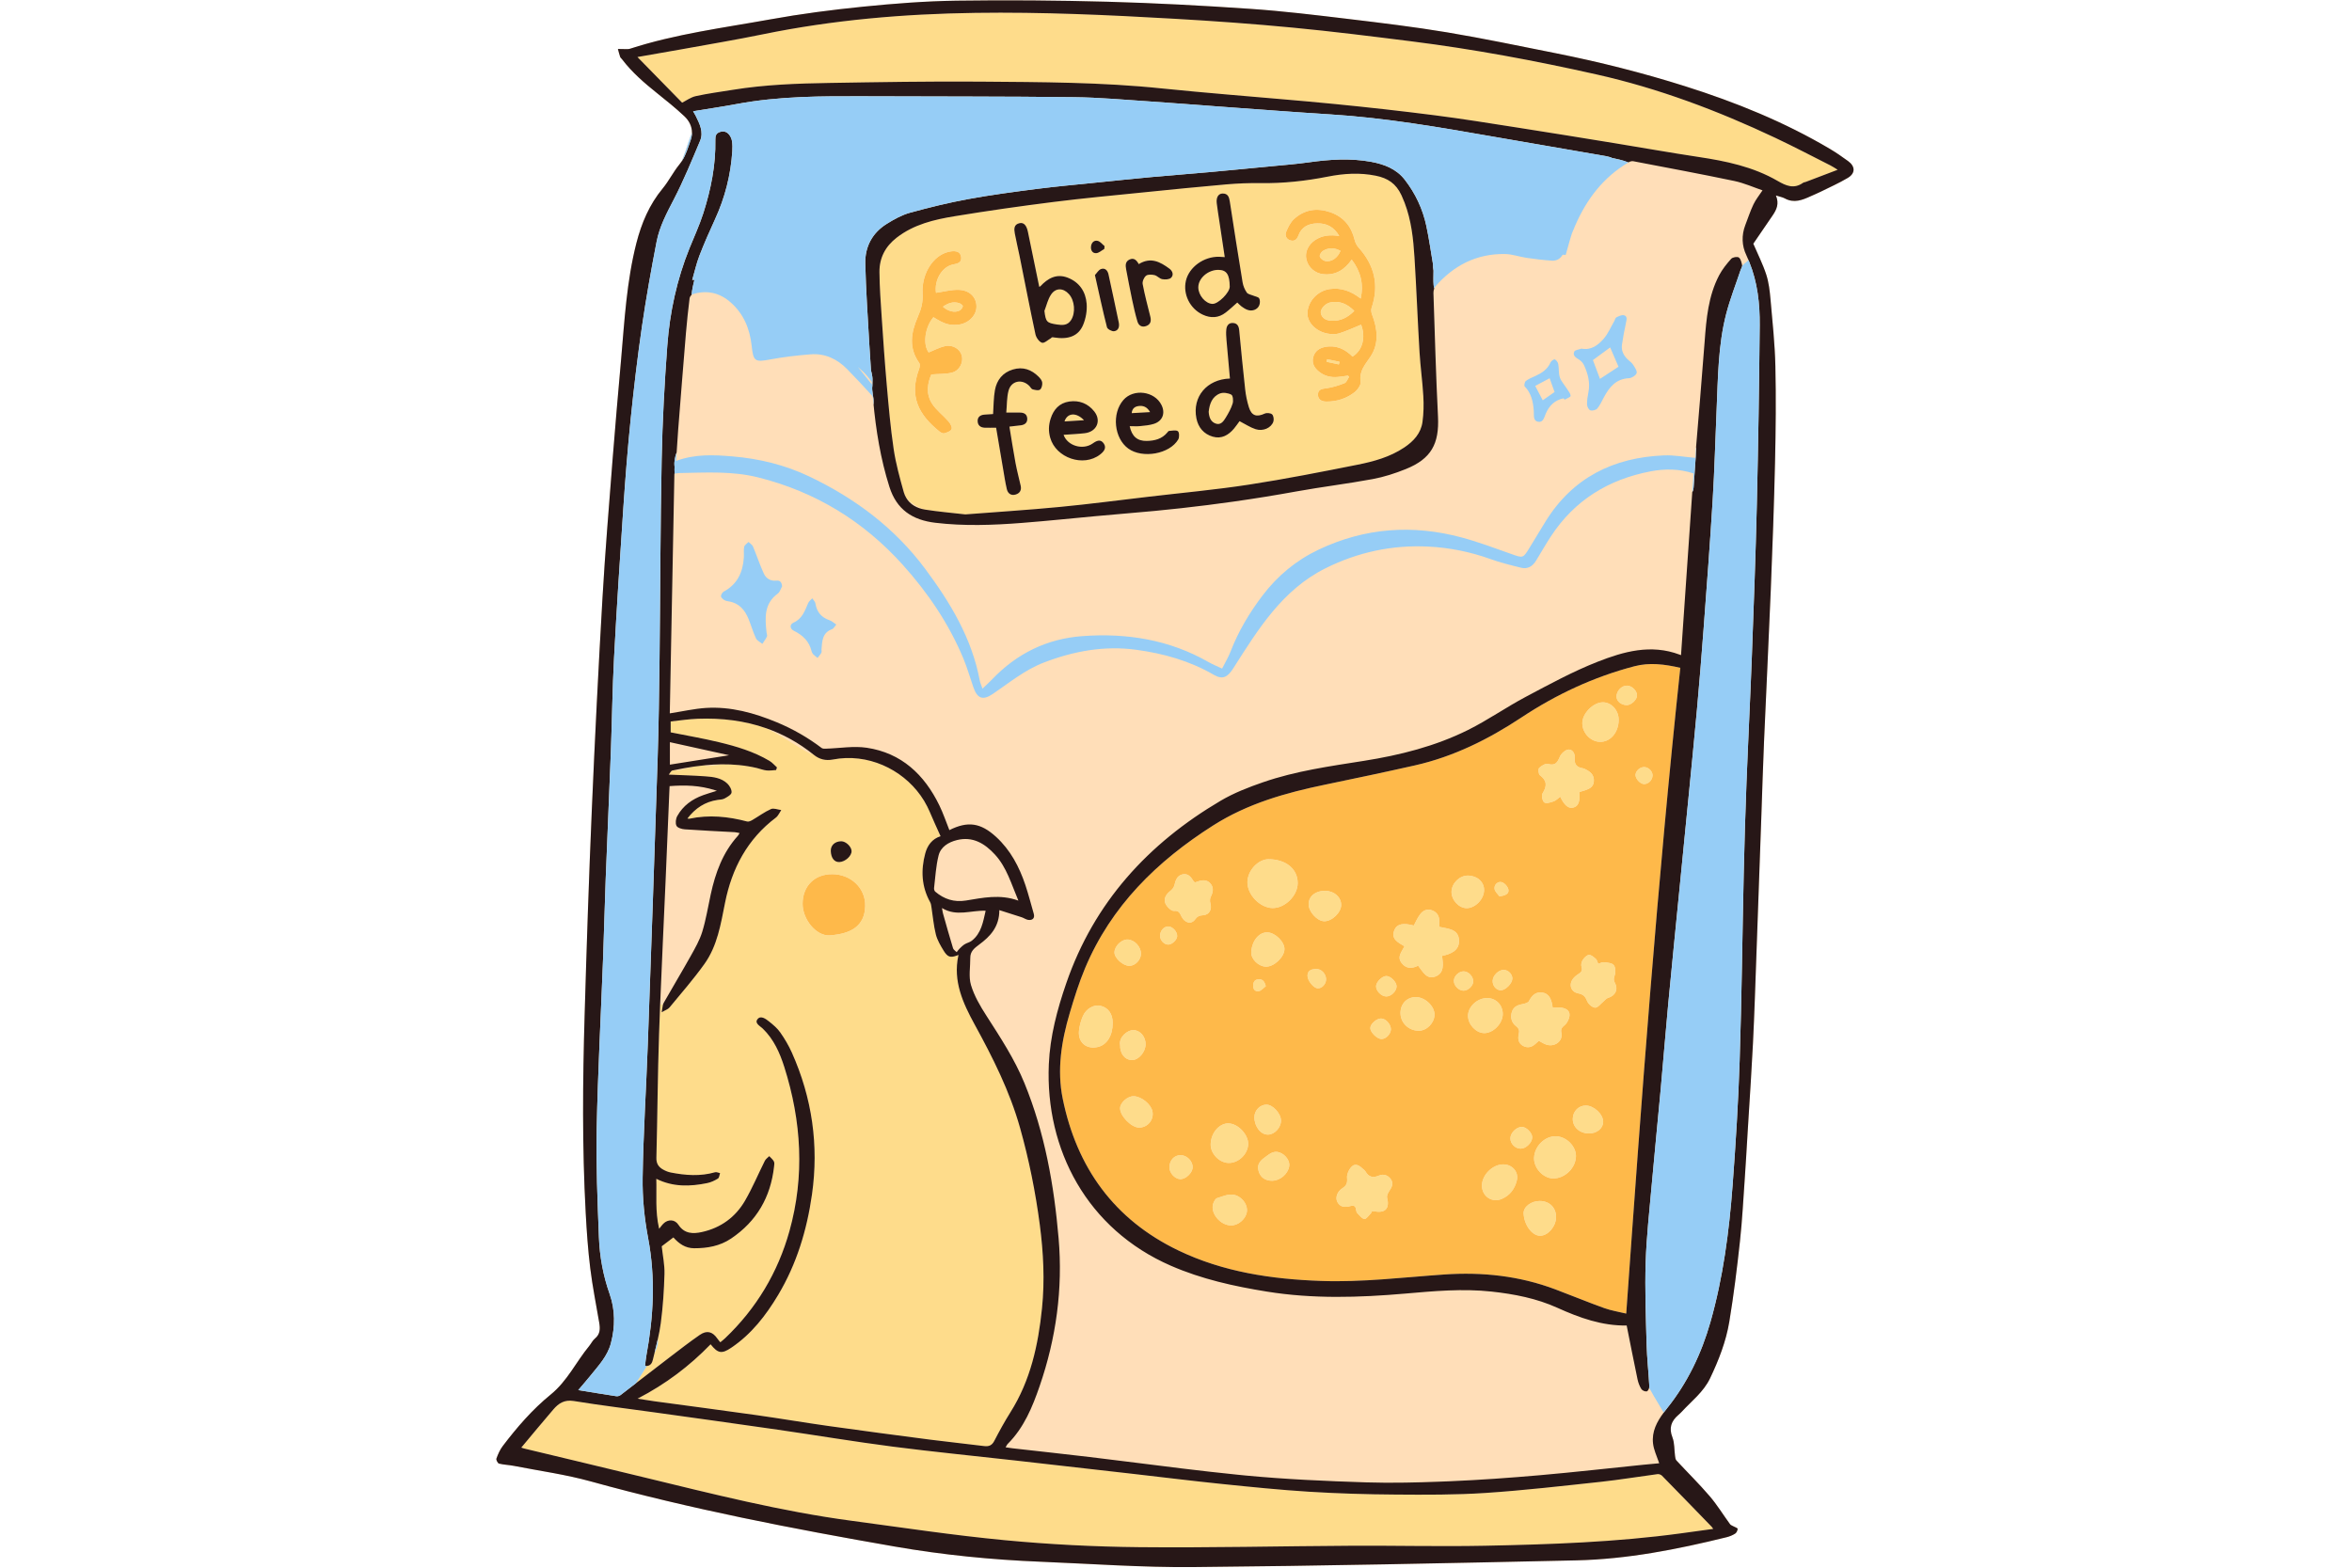
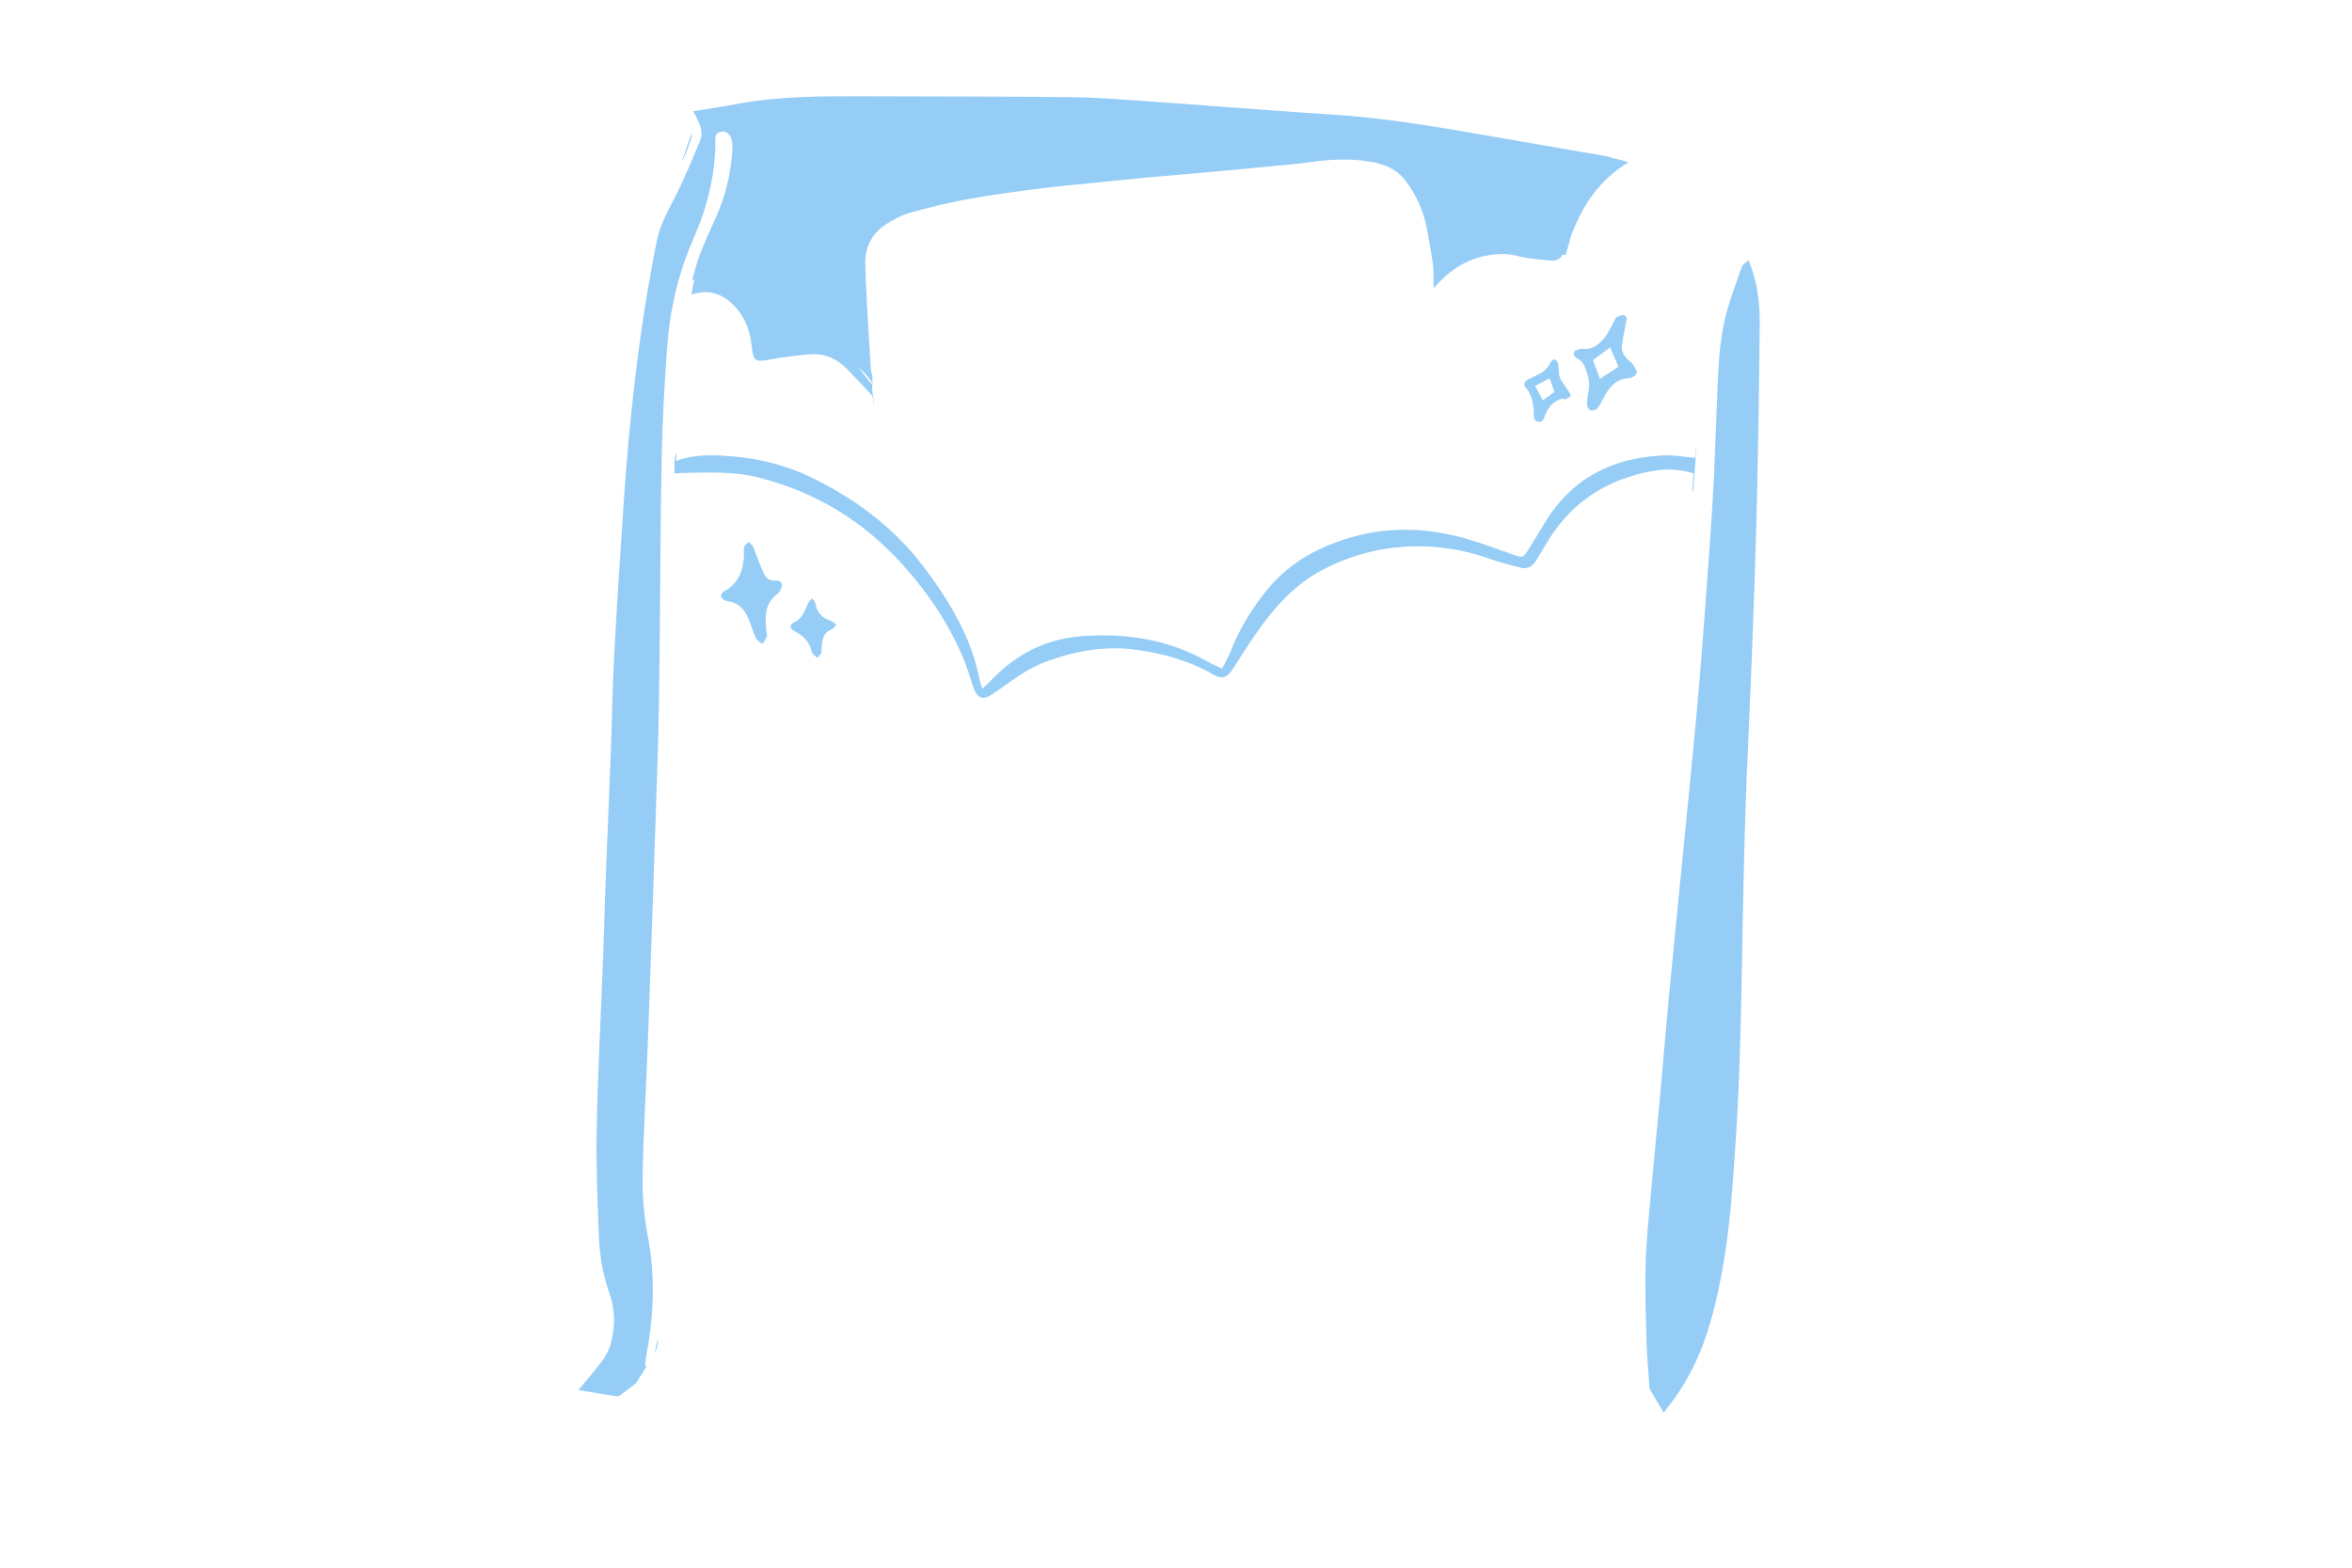
<svg xmlns="http://www.w3.org/2000/svg" width="576" zoomAndPan="magnify" viewBox="0 0 432 288" height="384" preserveAspectRatio="xMidYMid meet" version="1.0">
  <defs>
    <clipPath id="69990afa8e">
-       <path d="M 91.078 0 L 340.828 0 L 340.828 288 L 91.078 288 Z M 91.078 0 " clip-rule="nonzero" />
-     </clipPath>
+       </clipPath>
    <clipPath id="6233ab9346">
      <path d="M 91.078 0 L 340.828 0 L 340.828 288 L 91.078 288 Z M 91.078 0 " clip-rule="nonzero" />
    </clipPath>
  </defs>
  <g clip-path="url(#69990afa8e)">
-     <path fill="#ffdeb8" d="M 339.395 32.68 C 337.77 33.648 336.023 34.418 334.324 35.262 C 333.742 35.551 333.141 35.789 332.555 36.059 C 331.023 36.758 329.504 37.371 327.824 36.453 C 327.398 36.219 326.887 36.137 326.188 35.914 C 326.828 37.43 326.301 38.52 325.598 39.559 C 324.387 41.352 323.16 43.133 322.035 44.773 C 322.863 46.703 323.789 48.523 324.414 50.445 C 324.883 51.891 325.059 53.453 325.195 54.977 C 325.555 59.059 325.996 63.145 326.09 67.238 C 326.223 73.117 326.16 79 326.027 84.883 C 325.848 92.711 325.562 100.543 325.246 108.371 C 324.871 117.637 324.406 126.902 324.008 136.172 C 323.812 140.676 323.684 145.188 323.523 149.695 C 323.219 158.211 322.922 166.723 322.613 175.234 C 322.414 180.715 322.246 186.199 321.973 191.676 C 321.738 196.344 321.434 201.004 321.141 205.668 C 321.086 206.797 321.012 207.926 320.934 209.051 C 320.785 211.496 320.648 213.938 320.477 216.379 C 320.203 220.25 320.012 224.137 319.59 227.992 C 319.051 232.949 318.441 237.902 317.629 242.816 C 317.027 246.438 315.691 249.859 314.105 253.188 C 312.898 255.723 310.715 257.367 308.895 259.348 C 308.699 259.559 308.484 259.758 308.266 259.945 C 306.965 261.066 306.5 262.316 307.18 264.055 C 307.586 265.094 307.504 266.32 307.66 267.457 C 307.699 267.75 307.734 268.109 307.918 268.305 C 309.945 270.496 312.082 272.594 314.023 274.859 C 315.398 276.465 316.512 278.297 317.766 280.012 C 317.906 280.203 318.195 280.285 318.418 280.414 C 318.68 280.562 319.172 280.727 319.16 280.855 C 319.141 281.168 318.961 281.578 318.707 281.738 C 318.234 282.043 317.68 282.266 317.133 282.402 C 308.043 284.648 298.867 286.449 289.488 286.656 C 266.035 287.172 242.578 287.68 219.121 287.887 C 209.785 287.973 200.441 287.289 191.105 286.906 C 182.121 286.543 173.176 285.656 164.32 284.117 C 145.559 280.848 126.871 277.234 108.492 272.148 C 103.891 270.875 99.113 270.219 94.41 269.301 C 93.5 269.121 92.555 269.102 91.656 268.879 C 91.422 268.82 91.094 268.195 91.176 267.961 C 91.465 267.164 91.816 266.348 92.324 265.676 C 94.945 262.219 97.785 258.93 101.152 256.191 C 104.195 253.719 105.812 250.195 108.223 247.266 C 108.59 246.82 108.844 246.254 109.277 245.898 C 110.273 245.086 110.242 244.07 110.059 242.977 C 109.496 239.656 108.824 236.348 108.414 233.012 C 107.996 229.613 107.758 226.191 107.574 222.773 C 106.918 210.688 107.023 198.594 107.379 186.504 C 107.746 173.875 108.164 161.246 108.707 148.625 C 109.258 135.715 109.91 122.812 110.656 109.914 C 111.148 101.414 111.852 92.926 112.512 84.438 C 112.988 78.289 113.543 72.145 114.082 66 C 114.707 58.852 115.098 51.672 116.883 44.676 C 117.824 41.004 119.258 37.59 121.715 34.625 C 122.859 33.242 123.664 31.578 124.805 30.195 C 124.961 30.008 125.098 29.816 125.227 29.617 C 125.664 28.461 126.07 27.289 126.453 26.105 C 126.641 25.52 126.863 24.945 127.098 24.367 C 127.094 23.238 126.59 22.191 125.699 21.359 C 124.129 19.883 122.445 18.523 120.758 17.176 C 118.383 15.281 116.09 13.312 114.242 10.875 C 114.133 10.73 113.961 10.613 113.906 10.453 C 113.746 9.977 113.625 9.484 113.492 9 C 113.957 9.008 114.422 9.023 114.887 9.023 C 115.16 9.02 115.449 9.039 115.703 8.961 C 124.102 6.23 132.84 5.121 141.477 3.559 C 147.113 2.543 152.809 1.801 158.504 1.227 C 164.211 0.656 169.945 0.207 175.672 0.125 C 184.941 -0.004 194.223 0.07 203.492 0.324 C 212.215 0.562 220.941 1.027 229.648 1.625 C 235.648 2.035 241.629 2.766 247.602 3.48 C 253.676 4.207 259.754 4.938 265.785 5.945 C 272.477 7.059 279.121 8.457 285.773 9.785 C 293.801 11.383 301.73 13.379 309.531 15.848 C 318.781 18.773 327.742 22.398 336.117 27.359 C 337.262 28.039 338.363 28.805 339.441 29.59 C 340.781 30.562 340.812 31.832 339.395 32.68 Z M 339.395 32.68 " fill-opacity="1" fill-rule="nonzero" />
-   </g>
-   <path fill="#feb94a" d="M 300.195 122.398 C 292.727 124.355 285.836 127.57 279.414 131.828 C 273.387 135.816 266.984 139 259.895 140.605 C 254.41 141.844 248.906 143.004 243.398 144.145 C 236.164 145.641 229.164 147.609 222.809 151.652 C 212.488 158.219 204.098 166.43 199.293 177.871 C 198.176 180.535 197.312 183.316 196.488 186.09 C 194.961 191.234 194.109 196.531 195.188 201.824 C 197.762 214.488 204.633 224.043 216.422 229.715 C 224.672 233.684 233.531 234.992 242.582 235.32 C 250.176 235.598 257.711 234.66 265.266 234.137 C 272.25 233.652 279.066 234.387 285.645 236.859 C 288.66 237.992 291.637 239.227 294.668 240.316 C 295.961 240.781 297.348 240.992 298.695 241.32 C 301.508 201.633 304.414 162.145 308.633 122.684 C 305.688 122.012 302.969 121.672 300.195 122.398 Z M 282.699 141.082 C 283.109 140.676 283.875 140.211 284.336 140.344 C 285.688 140.727 286.07 140.039 286.504 139.008 C 286.727 138.484 287.301 137.938 287.836 137.754 C 288.605 137.488 289.32 138.211 289.234 139.219 C 289.133 140.402 289.582 140.953 290.695 141.133 C 291.004 141.18 291.297 141.371 291.578 141.527 C 292.371 141.969 292.816 142.613 292.746 143.555 C 292.684 144.457 292.066 144.859 291.32 145.125 C 290.918 145.27 290.5 145.375 290.094 145.492 C 290.23 147.344 289.891 148.152 288.898 148.379 C 288.074 148.566 287.293 147.902 286.578 146.363 C 286.172 146.66 285.816 147.059 285.375 147.215 C 284.816 147.41 284.008 147.672 283.645 147.418 C 283.297 147.176 283.086 146.129 283.32 145.758 C 284.164 144.422 284.164 143.41 282.836 142.41 C 282.578 142.215 282.488 141.293 282.699 141.082 Z M 279.801 184.426 C 280.168 184.359 280.676 184.199 280.824 183.922 C 281.355 182.922 282.02 182.176 283.242 182.336 C 284.312 182.48 284.867 183.23 285.125 184.672 C 285.148 184.812 285.156 184.953 285.176 185.105 C 285.773 185.105 286.277 185.055 286.766 185.117 C 287.578 185.223 288.328 185.633 288.285 186.5 C 288.25 187.125 287.895 187.883 287.426 188.293 C 286.914 188.742 286.617 188.992 286.785 189.762 C 287.117 191.277 285.52 192.441 283.957 191.883 C 283.52 191.73 283.125 191.461 282.648 191.215 C 282.473 191.367 282.258 191.547 282.055 191.738 C 281.391 192.367 280.637 192.59 279.793 192.164 C 278.902 191.711 278.758 190.859 278.949 190.027 C 279.105 189.34 279.031 188.965 278.441 188.504 C 277.621 187.859 277.371 186.879 277.703 185.863 C 278.023 184.883 278.863 184.59 279.801 184.426 Z M 275.805 162.055 C 276.32 162.184 276.938 162.867 277.051 163.398 C 277.219 164.188 276.508 164.543 275.402 164.66 C 275.148 164.293 274.555 163.805 274.5 163.262 C 274.422 162.539 275.09 161.875 275.805 162.055 Z M 276.191 178.18 C 277.02 178.188 277.785 178.953 277.781 179.766 C 277.773 180.641 276.543 181.91 275.68 181.922 C 274.844 181.938 274.129 181.121 274.16 180.184 C 274.191 179.203 275.238 178.172 276.191 178.18 Z M 269.602 160.855 C 271.305 160.863 272.57 161.973 272.586 163.469 C 272.602 165.141 271.02 166.82 269.41 166.836 C 267.977 166.852 266.586 165.359 266.605 163.828 C 266.625 162.277 268.066 160.848 269.602 160.855 Z M 253.66 187.109 C 254.523 187.113 255.461 188.129 255.469 189.078 C 255.477 189.93 254.586 190.871 253.762 190.879 C 252.945 190.891 251.668 189.633 251.691 188.84 C 251.711 188.094 252.84 187.105 253.66 187.109 Z M 201.68 192.336 C 199.578 192.848 197.969 191.531 198.18 189.375 C 198.266 188.465 198.527 187.535 198.887 186.691 C 199.492 185.273 200.969 184.48 202.152 184.777 C 203.582 185.137 204.367 186.246 204.371 187.926 C 204.383 190.219 203.336 191.93 201.68 192.336 Z M 204.695 174.973 C 204.707 173.824 205.957 172.582 207.086 172.598 C 208.367 172.617 209.594 173.926 209.566 175.246 C 209.543 176.352 208.512 177.426 207.449 177.438 C 206.293 177.457 204.684 176.016 204.695 174.973 Z M 208.215 189.242 C 209.449 189.281 210.441 190.473 210.414 191.871 C 210.387 193.281 209.145 194.734 207.961 194.738 C 206.617 194.746 205.695 193.594 205.734 191.965 C 205.465 190.641 206.98 189.207 208.215 189.242 Z M 209.164 207.145 C 207.738 207.094 205.699 204.973 205.73 203.578 C 205.754 202.562 207.102 201.375 208.207 201.387 C 209.598 201.406 211.355 202.785 211.66 204.105 C 212.027 205.68 210.777 207.199 209.164 207.145 Z M 213.07 171.918 C 213.07 171.023 213.742 170.23 214.527 170.195 C 215.332 170.164 216.258 171.148 216.215 171.992 C 216.18 172.656 215.301 173.504 214.613 173.531 C 213.832 173.559 213.066 172.758 213.07 171.918 Z M 216.77 216.621 C 215.758 216.57 214.766 215.465 214.793 214.41 C 214.824 213.129 215.672 212.219 216.844 212.215 C 217.988 212.211 219.066 213.289 219.059 214.43 C 219.051 215.449 217.777 216.668 216.77 216.621 Z M 220.992 168.133 C 220.324 168.172 219.91 168.336 219.5 168.914 C 218.824 169.863 217.633 169.602 217.012 168.379 C 216.695 167.762 216.578 167.262 215.605 167.336 C 215.102 167.371 214.301 166.562 214.047 165.961 C 213.688 165.117 214.16 164.312 214.914 163.711 C 215.234 163.453 215.582 163.086 215.68 162.707 C 215.91 161.801 216.133 160.898 217.152 160.641 C 218.18 160.375 218.738 161.086 219.211 161.859 C 219.262 161.949 219.363 162.008 219.473 162.109 C 219.633 162.059 219.801 162.016 219.965 161.953 C 220.836 161.617 221.711 161.574 222.348 162.332 C 222.973 163.078 222.812 163.914 222.383 164.762 C 222.219 165.086 222.203 165.578 222.312 165.938 C 222.648 167.043 222.121 168.066 220.992 168.133 Z M 229.004 222.73 C 228.738 224.012 227.418 225.117 226.148 225.125 C 224.094 225.141 222.18 222.762 222.867 221.02 C 223.004 220.668 223.254 220.188 223.551 220.102 C 224.75 219.766 225.922 219.086 227.254 219.699 C 228.43 220.246 229.242 221.57 229.004 222.73 Z M 225.621 213.645 C 223.922 213.586 222.34 211.926 222.367 210.227 C 222.402 208.129 223.961 206.316 225.672 206.379 C 227.391 206.441 229.258 208.391 229.254 210.121 C 229.25 211.992 227.484 213.707 225.621 213.645 Z M 229.82 174.934 C 229.926 172.852 231.246 171.23 232.789 171.285 C 234.234 171.336 235.949 173.027 235.922 174.375 C 235.891 175.848 233.977 177.641 232.492 177.586 C 231.129 177.539 229.758 176.176 229.82 174.934 Z M 231.184 179.906 C 231.879 179.871 232.25 180.23 232.492 181.18 C 232.062 181.5 231.672 182 231.199 182.094 C 230.68 182.199 230.176 181.871 230.176 181.145 C 230.176 180.434 230.402 179.945 231.184 179.906 Z M 232.613 202.934 C 233.793 202.93 235.293 204.586 235.285 205.887 C 235.281 207.137 234.133 208.391 232.949 208.441 C 231.602 208.5 230.414 207.016 230.395 205.258 C 230.379 204.016 231.414 202.938 232.613 202.934 Z M 236.793 214.277 C 236.523 215.723 235.105 216.906 233.633 216.914 C 232.441 216.918 231.566 216.328 231.219 215.293 C 230.871 214.242 231.141 213.465 232.215 212.699 C 233.047 212.109 233.836 211.293 235.023 211.715 C 236.152 212.121 236.973 213.328 236.793 214.277 Z M 233.711 166.82 C 231.422 166.773 229.09 164.355 229.117 162.051 C 229.145 159.938 231.074 157.848 232.996 157.848 C 236.191 157.852 238.371 159.645 238.352 162.254 C 238.336 164.562 235.996 166.863 233.711 166.82 Z M 242.023 181.562 C 241.25 181.527 240.121 180.113 240.152 179.211 C 240.184 178.234 240.93 178.055 241.652 178.004 C 242.668 177.93 243.59 178.918 243.566 179.93 C 243.547 180.812 242.801 181.602 242.023 181.562 Z M 243.219 169.242 C 241.91 169.211 240.328 167.449 240.359 166.07 C 240.391 164.633 241.629 163.637 243.375 163.648 C 245.016 163.656 246.297 164.758 246.34 166.199 C 246.383 167.59 244.652 169.277 243.219 169.242 Z M 255.141 218.852 C 254.914 219.184 254.684 219.688 254.773 220.035 C 255.273 221.949 254.469 222.895 252.543 222.547 C 252.371 222.516 252.188 222.543 251.98 222.543 C 251.918 222.668 251.879 222.824 251.785 222.914 C 251.398 223.293 250.957 223.984 250.605 223.941 C 250.137 223.887 249.715 223.281 249.309 222.875 C 249.172 222.734 249.102 222.484 249.078 222.277 C 249 221.574 248.707 221.375 247.988 221.578 C 247.082 221.832 246.141 221.805 245.637 220.812 C 245.23 220.016 245.594 218.902 246.574 218.281 C 247.371 217.773 247.496 217.281 247.418 216.359 C 247.363 215.668 247.812 214.719 248.355 214.246 C 249.062 213.625 249.824 214.246 250.418 214.812 C 250.551 214.938 250.707 215.051 250.797 215.203 C 251.395 216.23 252.156 216.449 253.285 215.965 C 254.102 215.613 254.965 215.887 255.484 216.668 C 256.008 217.457 255.609 218.156 255.141 218.852 Z M 254.594 183.062 C 253.684 183.027 252.711 182.016 252.75 181.145 C 252.781 180.379 253.867 179.316 254.621 179.305 C 255.422 179.293 256.535 180.418 256.516 181.223 C 256.496 182.117 255.473 183.094 254.594 183.062 Z M 260.574 189.359 C 258.719 189.344 257.227 187.887 257.23 186.098 C 257.23 184.414 258.406 183.191 260.031 183.176 C 261.727 183.164 263.504 184.832 263.48 186.414 C 263.457 187.945 262.047 189.371 260.574 189.359 Z M 263.609 179.406 C 262.023 179.988 261.328 178.48 260.473 177.41 C 259.371 177.949 258.328 178.023 257.473 176.957 C 256.523 175.781 257.457 174.879 257.961 173.84 C 256.828 173.152 255.422 172.547 256.117 170.84 C 256.574 169.723 257.758 169.508 259.672 170.031 C 260.043 169.355 260.348 168.629 260.805 168.016 C 261.355 167.273 262.125 166.871 263.082 167.258 C 263.992 167.625 264.387 168.344 264.359 169.312 C 264.352 169.598 264.355 169.887 264.355 170.27 C 265.98 170.633 267.902 170.652 267.984 172.754 C 268.059 174.656 266.465 175.254 264.875 175.613 C 265.062 177.141 265.316 178.777 263.609 179.406 Z M 268.793 181.996 C 267.891 181.977 266.996 181.035 267.039 180.145 C 267.078 179.285 267.977 178.434 268.836 178.449 C 269.738 178.465 270.605 179.379 270.594 180.309 C 270.586 181.121 269.633 182.012 268.793 181.996 Z M 269.637 186.648 C 269.605 184.969 271.316 183.355 273.129 183.355 C 274.754 183.352 275.98 184.574 276.02 186.23 C 276.059 187.969 274.293 189.812 272.609 189.793 C 271.113 189.773 269.664 188.242 269.637 186.648 Z M 278.602 216.855 C 278.23 218.391 277.352 219.598 275.859 220.246 C 274.062 221.027 272.215 219.801 272.191 217.836 C 272.168 215.812 274.25 213.805 276.262 213.914 C 277.848 214 278.969 215.348 278.602 216.855 Z M 277.414 209.148 C 277.402 208.152 278.484 207.047 279.508 207.02 C 280.316 207 281.441 208.113 281.43 208.926 C 281.418 209.914 280.277 211.035 279.301 211.02 C 278.309 211.008 277.426 210.133 277.414 209.148 Z M 282.926 227.02 C 281.43 227.066 279.934 225.062 279.848 222.895 C 279.801 221.719 281.23 220.625 282.809 220.633 C 284.602 220.641 285.82 221.848 285.809 223.605 C 285.797 225.285 284.371 226.977 282.926 227.02 Z M 285.227 216.488 C 283.414 216.438 281.703 214.57 281.766 212.715 C 281.844 210.547 283.785 208.656 285.844 208.746 C 287.734 208.824 289.473 210.578 289.461 212.391 C 289.445 214.566 287.395 216.551 285.227 216.488 Z M 291.84 208.227 C 290.105 208.211 288.836 207.039 288.879 205.484 C 288.918 204.133 289.973 203.082 291.285 203.098 C 292.781 203.117 294.461 204.699 294.457 206.086 C 294.457 207.293 293.297 208.238 291.84 208.227 Z M 295.328 183.336 C 295.016 183.43 294.773 183.773 294.5 183.996 C 294 184.398 293.496 185.125 293.004 185.117 C 292.492 185.109 291.758 184.488 291.543 183.961 C 291.199 183.125 290.859 182.672 289.891 182.492 C 288.422 182.219 288.059 180.703 289.094 179.602 C 289.312 179.367 289.566 179.152 289.84 178.988 C 290.371 178.664 290.719 178.348 290.48 177.609 C 290.363 177.25 290.48 176.699 290.695 176.371 C 290.965 175.961 291.43 175.461 291.844 175.426 C 292.254 175.391 292.75 175.84 293.125 176.172 C 293.344 176.363 293.402 176.742 293.551 177.074 C 293.91 176.957 294.266 176.727 294.586 176.766 C 295.219 176.848 296.055 176.887 296.398 177.293 C 296.738 177.699 296.777 178.594 296.586 179.152 C 296.398 179.711 296.328 180.051 296.625 180.598 C 297.277 181.801 296.66 182.953 295.328 183.336 Z M 293.914 136.285 C 292.145 136.273 290.609 134.648 290.629 132.809 C 290.645 131.035 292.684 129 294.426 129.02 C 296.023 129.039 297.332 130.52 297.309 132.293 C 297.277 134.562 295.797 136.301 293.914 136.285 Z M 298.785 129.539 C 297.758 129.52 296.922 128.828 296.91 127.984 C 296.895 126.922 297.859 125.922 298.875 125.957 C 299.777 125.988 300.707 126.93 300.68 127.793 C 300.656 128.566 299.59 129.555 298.785 129.539 Z M 301.91 144.035 C 301.203 143.984 300.348 143.008 300.402 142.309 C 300.465 141.559 301.285 140.871 302.059 140.922 C 302.859 140.977 303.574 141.746 303.531 142.496 C 303.477 143.371 302.715 144.094 301.91 144.035 Z M 158.91 166.402 C 158.848 170.129 156.324 171.547 152.422 171.836 C 149.949 172.02 147.406 168.918 147.418 166.023 C 147.43 162.781 149.605 160.598 152.824 160.594 C 156.27 160.594 158.965 163.129 158.91 166.402 Z M 176.203 53.25 C 174.82 53.176 173.414 53.582 171.918 53.789 C 171.57 51.484 173.012 48.969 175.09 48.582 C 175.887 48.434 176.668 48.234 176.535 47.223 C 176.398 46.188 175.562 46.078 174.715 46.176 C 174.328 46.219 173.938 46.324 173.57 46.469 C 171.027 47.473 169.289 50.598 169.453 53.836 C 169.539 55.543 169.258 56.652 168.555 58.27 C 167.324 61.102 166.871 63.93 168.844 66.684 C 169.012 66.918 168.949 67.422 168.832 67.738 C 166.918 72.848 168.754 76.219 172.57 79.281 C 172.809 79.473 173.207 79.676 173.453 79.605 C 173.949 79.453 174.641 79.215 174.785 78.832 C 174.922 78.48 174.551 77.805 174.223 77.43 C 173.242 76.301 171.973 75.375 171.184 74.137 C 170.035 72.344 170.355 70.379 171.062 68.785 C 172.523 68.672 173.762 68.746 174.898 68.438 C 176.25 68.07 176.965 66.578 176.664 65.348 C 176.367 64.145 175.02 63.27 173.594 63.582 C 172.57 63.805 171.613 64.332 170.574 64.746 C 169.488 63.312 169.844 60.164 171.445 58.27 C 173.441 59.516 174.277 59.777 175.871 59.66 C 177.742 59.523 179.293 58.074 179.348 56.418 C 179.406 54.73 178.223 53.363 176.203 53.25 Z M 176.262 57.043 C 175.406 57.512 174.117 57.203 173.188 56.348 C 174.117 55.688 175.086 55.328 176.195 55.695 C 176.461 55.785 176.875 56.109 176.848 56.258 C 176.793 56.551 176.531 56.895 176.262 57.043 Z M 236.98 44.148 C 237.746 44.398 238.219 43.992 238.473 43.293 C 239.059 41.672 240.324 41.07 241.93 41.035 C 243.688 40.992 245.039 41.711 245.984 43.359 C 244.328 43.094 242.852 43.227 241.52 44.125 C 240.258 44.98 239.648 46.348 239.949 47.652 C 240.289 49.129 241.527 50.219 243.078 50.371 C 245.324 50.594 246.957 49.57 248.273 47.688 C 249.91 49.867 250.508 52.137 249.926 54.855 C 248.148 53.469 246.336 52.812 244.242 53.102 C 242.039 53.402 240.23 55.324 240.145 57.477 C 240.074 59.191 241.637 60.863 243.809 61.277 C 244.5 61.41 245.289 61.453 245.945 61.25 C 247.328 60.816 248.648 60.195 250 59.648 C 250.883 61.926 250.277 64.391 248.422 65.504 C 247.023 64.109 245.371 63.336 243.355 63.742 C 242.309 63.949 241.48 64.527 241.199 65.629 C 240.914 66.746 241.418 67.598 242.258 68.273 C 243.262 69.082 244.434 69.371 245.707 69.254 C 246.332 69.195 246.957 69.09 247.578 69.008 C 247.652 69.082 247.727 69.156 247.797 69.227 C 247.523 69.629 247.336 70.238 246.961 70.387 C 245.906 70.812 244.793 71.152 243.672 71.324 C 242.859 71.445 242.082 71.469 242.078 72.484 C 242.07 73.449 242.805 73.766 243.629 73.773 C 245.523 73.785 247.281 73.223 248.766 72.082 C 249.34 71.645 250.004 70.723 249.91 70.129 C 249.594 68.117 250.801 66.938 251.758 65.465 C 253.324 63.047 253 60.383 252.008 57.77 C 251.871 57.41 251.801 56.93 251.918 56.578 C 253.348 52.383 252.457 48.719 249.527 45.465 C 249.191 45.094 248.934 44.586 248.82 44.102 C 248.219 41.594 246.785 39.828 244.332 38.984 C 241.895 38.148 239.598 38.48 237.68 40.238 C 237.027 40.836 236.59 41.738 236.242 42.578 C 235.98 43.211 236.215 43.902 236.98 44.148 Z M 244.574 58.93 C 243.66 58.883 242.828 58.543 242.602 57.551 C 242.438 56.824 243.383 55.758 244.309 55.562 C 246.062 55.188 247.469 55.848 248.746 57.113 C 247.555 58.324 246.219 59.012 244.574 58.93 Z M 245.914 66.949 C 245.16 66.789 244.41 66.625 243.66 66.465 C 243.695 66.309 243.727 66.152 243.758 65.992 C 244.52 66.148 245.281 66.309 246.039 66.465 C 246 66.629 245.953 66.789 245.914 66.949 Z M 243.383 47.945 C 243 47.863 242.527 47.48 242.414 47.133 C 242.332 46.867 242.66 46.301 242.961 46.109 C 244.012 45.445 245.121 45.477 246.211 46.082 C 245.691 47.395 244.535 48.199 243.383 47.945 Z M 243.383 47.945 " fill-opacity="1" fill-rule="nonzero" />
-   <path fill="#fedc8b" d="M 119.914 249.801 C 119.785 250.348 119.539 250.871 118.809 250.949 C 118.152 252.016 117.48 253.07 116.797 254.117 C 118.855 252.531 120.91 250.941 122.977 249.363 C 124.809 247.961 126.637 246.547 128.531 245.234 C 129.832 244.34 130.871 244.625 131.754 245.902 C 131.91 246.133 132.102 246.34 132.305 246.59 C 132.633 246.312 132.918 246.098 133.176 245.852 C 138.93 240.375 142.879 233.766 145.004 226.152 C 147.824 216.047 147.211 205.98 144.059 196.031 C 143.227 193.402 142.125 190.93 140.105 188.969 C 139.594 188.473 138.547 187.992 139.133 187.238 C 139.707 186.492 140.625 187.152 141.23 187.637 C 141.988 188.238 142.762 188.883 143.309 189.664 C 144.125 190.824 144.859 192.07 145.441 193.367 C 149.164 201.699 150.422 210.406 149.137 219.445 C 148.211 225.961 146.336 232.176 142.938 237.875 C 140.676 241.664 138.02 245.094 134.316 247.59 C 132.574 248.766 131.863 248.652 130.527 246.973 C 130.523 246.969 130.523 246.965 130.52 246.961 C 130.512 246.965 130.508 246.969 130.504 246.973 C 126.645 250.957 122.277 254.27 117.098 256.949 C 118.336 257.141 119.277 257.301 120.219 257.43 C 126.469 258.277 132.723 259.094 138.969 259.977 C 143.391 260.602 147.797 261.355 152.219 261.977 C 158.43 262.852 164.645 263.672 170.863 264.48 C 174.152 264.906 177.453 265.238 180.742 265.656 C 181.637 265.766 182.195 265.543 182.633 264.695 C 183.559 262.902 184.531 261.125 185.605 259.422 C 189.281 253.59 190.699 247.078 191.387 240.359 C 191.91 235.242 191.652 230.137 190.988 225.031 C 190.199 219 189.004 213.066 187.359 207.211 C 185.465 200.469 182.344 194.285 179 188.18 C 176.863 184.277 175.02 180.254 176.02 175.566 C 176.031 175.52 176.035 175.477 176.047 175.43 C 175.926 175.48 175.816 175.516 175.711 175.559 C 174.535 175.988 174.031 175.805 173.316 174.641 C 172.738 173.699 172.148 172.699 171.887 171.645 C 171.477 170.016 171.344 168.32 171.082 166.652 C 171.035 166.348 170.996 166.016 170.852 165.754 C 169.254 162.891 169.113 159.859 169.945 156.777 C 170.336 155.324 171.188 154.113 172.758 153.621 C 172.043 152.02 171.355 150.551 170.73 149.055 C 170.602 148.75 170.457 148.457 170.309 148.16 C 169.918 147.477 169.512 146.801 169.086 146.141 C 165.637 141.293 159.359 138.301 152.977 139.531 C 151.645 139.785 150.508 139.5 149.473 138.668 C 149.457 138.652 149.438 138.641 149.418 138.625 C 148.664 138.43 147.957 138.016 147.262 137.59 C 145.121 136.277 143 134.898 140.754 133.793 C 136.805 132.406 132.594 131.879 128.172 132.043 C 126.496 132.102 124.832 132.367 123.184 132.539 L 123.184 134.539 C 126.203 135.148 129.152 135.648 132.051 136.348 C 135.273 137.121 138.457 138.07 141.34 139.785 C 141.852 140.09 142.254 140.578 142.707 140.98 C 142.656 141.141 142.605 141.301 142.551 141.465 C 141.965 141.496 141.375 141.602 140.797 141.539 C 140.195 141.477 139.617 141.234 139.02 141.094 C 136.844 140.582 134.672 140.391 132.508 140.414 C 132.496 140.418 132.48 140.426 132.469 140.43 C 131.543 140.66 130.559 140.652 129.594 140.742 C 129.582 140.688 129.57 140.633 129.559 140.578 C 128.879 140.645 128.195 140.727 127.512 140.824 C 126.695 141.016 125.879 141.211 125.074 141.434 C 124.648 141.555 124.246 141.555 123.879 141.473 C 123.746 141.5 123.617 141.527 123.488 141.555 C 123.242 141.605 123.074 142.023 122.84 142.305 C 125.262 142.414 127.418 142.465 129.57 142.621 C 131.008 142.727 132.492 142.898 133.594 143.953 C 134.02 144.355 134.426 145.078 134.363 145.598 C 134.316 146.016 133.582 146.414 133.082 146.691 C 132.723 146.891 132.246 146.891 131.82 146.949 C 129.496 147.289 127.699 148.477 126.258 150.371 C 126.441 150.387 126.547 150.422 126.645 150.402 C 130.223 149.648 133.742 149.992 137.238 150.922 C 137.512 150.992 137.902 150.809 138.184 150.648 C 139.328 149.98 140.406 149.168 141.609 148.633 C 142.109 148.41 142.859 148.738 143.496 148.816 C 143.172 149.285 142.938 149.883 142.504 150.207 C 137.266 154.148 134.426 159.566 133.176 165.824 C 132.387 169.773 131.766 173.758 129.379 177.098 C 127.391 179.875 125.133 182.461 122.957 185.102 C 122.688 185.426 122.195 185.57 121.527 185.961 C 121.641 185.41 121.672 184.984 121.754 184.637 C 121.594 184.605 121.426 184.535 121.258 184.434 C 121.184 186.273 121.113 188.117 121.051 189.957 C 120.793 197.535 120.758 205.121 120.562 212.699 C 120.531 213.777 120.977 214.402 121.805 214.867 C 122.238 215.109 122.723 215.309 123.207 215.402 C 125.918 215.934 128.629 216.137 131.34 215.355 C 131.609 215.277 131.949 215.457 132.254 215.516 C 132.133 215.859 132.109 216.363 131.867 216.512 C 131.266 216.883 130.594 217.203 129.906 217.344 C 126.758 217.988 123.629 218.09 120.547 216.559 C 120.637 219.547 120.324 222.473 121.039 225.609 C 121.047 225.652 121.055 225.691 121.062 225.734 C 121.133 225.652 121.188 225.582 121.246 225.512 C 121.484 225.207 121.648 224.996 121.828 224.812 C 122.68 223.949 123.941 223.98 124.605 225 C 125.703 226.68 127.305 226.695 128.922 226.34 C 132.367 225.578 135.074 223.621 136.832 220.59 C 138.203 218.234 139.258 215.691 140.484 213.246 C 140.652 212.91 141.02 212.676 141.293 212.395 C 141.586 212.715 141.949 213 142.145 213.371 C 142.277 213.625 142.207 214.008 142.172 214.328 C 141.547 219.922 138.988 224.363 134.289 227.531 C 132.227 228.918 129.926 229.324 127.492 229.316 C 125.883 229.312 124.715 228.484 123.684 227.328 C 122.906 227.918 122.191 228.461 121.543 228.953 C 121.73 230.695 122.094 232.367 122.047 234.027 C 121.965 237.043 121.758 240.07 121.371 243.059 C 121.246 244.051 121.043 245.035 120.824 246.016 C 120.957 246.91 120.637 247.762 120.219 248.551 C 120.113 248.969 120.012 249.383 119.914 249.801 Z M 154.512 154.551 C 155.34 154.543 156.367 155.504 156.41 156.324 C 156.457 157.227 155.258 158.324 154.176 158.367 C 153.246 158.406 152.641 157.629 152.594 156.336 C 152.559 155.297 153.352 154.559 154.512 154.551 Z M 152.824 160.594 C 156.27 160.594 158.965 163.129 158.91 166.402 C 158.848 170.129 156.324 171.547 152.422 171.836 C 149.949 172.02 147.406 168.918 147.418 166.023 C 147.43 162.781 149.605 160.598 152.824 160.594 Z M 131.367 145.367 C 131.367 145.316 131.363 145.262 131.352 145.211 C 131.348 145.199 131.336 145.184 131.332 145.168 C 131.445 145.203 131.559 145.234 131.672 145.273 C 131.562 145.305 131.473 145.336 131.367 145.367 Z M 194.16 59.617 C 192.25 59.324 192.082 59.145 191.832 57.113 C 192.227 56.105 192.461 54.984 193.055 54.109 C 193.918 52.828 195.309 52.883 196.34 54.035 C 197.402 55.223 197.578 57.457 196.734 58.789 C 196.102 59.789 195.168 59.77 194.16 59.617 Z M 211.238 75.707 C 210.035 75.777 208.98 75.836 207.863 75.898 C 207.949 75.027 208.453 74.684 209.133 74.598 C 209.965 74.488 210.672 74.723 211.238 75.707 Z M 260.73 64.699 C 260.383 58.898 260.164 53.09 259.805 47.293 C 259.59 43.867 259.227 40.484 257.988 37.234 C 257.906 37.023 257.809 36.809 257.719 36.598 C 257.613 36.352 257.52 36.105 257.406 35.863 C 256.387 33.68 254.871 32.723 252.699 32.281 C 249.742 31.68 246.805 31.871 243.891 32.445 C 239.805 33.25 235.703 33.699 231.535 33.641 C 229.445 33.609 227.348 33.691 225.27 33.871 C 220.219 34.309 215.172 34.82 210.125 35.332 C 204.582 35.895 199.027 36.402 193.5 37.102 C 187.434 37.867 181.375 38.73 175.34 39.719 C 171.57 40.34 167.848 41.219 164.699 43.652 C 162.602 45.281 161.512 47.391 161.531 49.98 C 161.555 52.754 161.762 55.527 161.945 58.297 C 162.223 62.43 162.5 66.562 162.867 70.688 C 163.219 74.633 163.559 78.586 164.141 82.496 C 164.539 85.176 165.273 87.816 166.004 90.434 C 166.113 90.816 166.27 91.152 166.449 91.461 C 167.293 92.426 168.438 93.145 169.879 93.613 C 169.883 93.613 169.887 93.613 169.895 93.613 C 172.34 94.008 174.816 94.211 177.309 94.496 C 183.105 94.047 188.898 93.684 194.672 93.129 C 200.082 92.609 205.473 91.898 210.871 91.262 C 217.055 90.535 223.266 89.969 229.418 89.027 C 236.094 88 242.734 86.684 249.363 85.367 C 252.359 84.77 255.32 83.953 257.926 82.207 C 259.648 81.051 260.984 79.598 261.273 77.508 C 261.488 75.949 261.516 74.34 261.426 72.766 C 261.273 70.074 260.891 67.395 260.73 64.699 Z M 207.457 47.68 C 208.246 47.309 208.75 47.758 209.16 48.52 C 211.367 47.152 213.121 48.121 214.801 49.363 C 215.391 49.801 215.621 50.539 215.082 51.043 C 214.75 51.359 213.992 51.379 213.469 51.285 C 212.969 51.195 212.559 50.664 212.055 50.543 C 211.555 50.426 210.84 50.383 210.496 50.656 C 210.113 50.965 209.789 51.715 209.879 52.188 C 210.254 54.191 210.789 56.172 211.281 58.156 C 211.465 58.902 211.383 59.547 210.602 59.867 C 209.77 60.207 209.145 59.848 208.91 59.047 C 208.523 57.738 208.223 56.402 207.941 55.066 C 207.543 53.199 207.195 51.324 206.832 49.453 C 206.699 48.746 206.688 48.043 207.457 47.68 Z M 200.391 45.258 C 200.477 44.562 200.953 44.078 201.633 44.254 C 202.098 44.371 202.465 44.879 202.875 45.211 C 202.863 45.383 202.848 45.555 202.836 45.727 C 202.344 46.004 201.859 46.473 201.348 46.508 C 200.645 46.559 200.305 45.949 200.391 45.258 Z M 175.871 59.66 C 174.277 59.777 173.441 59.516 171.445 58.27 C 169.844 60.164 169.488 63.316 170.574 64.746 C 171.613 64.336 172.57 63.809 173.594 63.586 C 175.02 63.273 176.367 64.145 176.664 65.352 C 176.965 66.582 176.25 68.07 174.898 68.438 C 173.762 68.746 172.523 68.672 171.062 68.789 C 170.355 70.383 170.035 72.344 171.184 74.137 C 171.977 75.375 173.242 76.305 174.223 77.434 C 174.551 77.809 174.922 78.48 174.785 78.836 C 174.641 79.215 173.949 79.457 173.453 79.605 C 173.207 79.68 172.809 79.473 172.57 79.281 C 168.758 76.223 166.918 72.848 168.832 67.742 C 168.949 67.426 169.012 66.922 168.844 66.688 C 166.871 63.934 167.324 61.105 168.555 58.27 C 169.258 56.652 169.539 55.543 169.453 53.836 C 169.289 50.598 171.027 47.477 173.57 46.473 C 173.938 46.328 174.328 46.219 174.715 46.176 C 175.562 46.082 176.398 46.191 176.535 47.223 C 176.668 48.234 175.887 48.434 175.09 48.582 C 173.012 48.969 171.57 51.484 171.918 53.793 C 173.414 53.586 174.82 53.176 176.203 53.254 C 178.223 53.363 179.406 54.73 179.348 56.418 C 179.293 58.078 177.742 59.523 175.871 59.66 Z M 191.027 71.574 C 190.723 71.789 190.105 71.645 189.66 71.527 C 189.43 71.465 189.273 71.121 189.074 70.914 C 187.73 69.551 185.734 69.934 185.238 71.773 C 184.906 73.027 184.957 74.387 184.828 75.797 C 185.777 75.797 186.52 75.801 187.258 75.793 C 187.984 75.789 188.586 76 188.672 76.809 C 188.754 77.586 188.297 78.016 187.551 78.125 C 186.875 78.223 186.195 78.285 185.398 78.375 C 185.773 80.609 186.113 82.836 186.523 85.051 C 186.785 86.457 187.16 87.844 187.473 89.242 C 187.648 90.035 187.328 90.609 186.57 90.844 C 185.715 91.109 185.121 90.668 184.93 89.875 C 184.629 88.613 184.445 87.324 184.227 86.047 C 183.801 83.566 183.383 81.086 182.957 78.578 C 182.141 78.578 181.492 78.598 180.848 78.574 C 180.098 78.543 179.594 78.148 179.566 77.387 C 179.539 76.598 180.059 76.234 180.801 76.172 C 181.367 76.129 181.934 76.098 182.398 76.066 C 182.508 74.523 182.488 73.07 182.742 71.672 C 183.074 69.812 184.168 68.441 186.035 67.879 C 187.871 67.328 189.453 67.883 190.77 69.211 C 191.066 69.508 191.395 69.906 191.43 70.285 C 191.469 70.719 191.328 71.367 191.027 71.574 Z M 191.387 62.965 C 190.863 62.801 190.312 62.016 190.184 61.41 C 189.156 56.617 188.23 51.805 187.262 47 C 186.984 45.625 186.645 44.258 186.391 42.879 C 186.242 42.074 186.199 41.223 187.281 40.996 C 188.055 40.832 188.559 41.418 188.801 42.59 C 189.48 45.934 190.176 49.273 190.883 52.691 C 191.023 52.625 191.062 52.617 191.086 52.594 C 192.457 51.121 194.047 50.223 196.094 51.004 C 198.262 51.836 199.422 53.59 199.59 55.805 C 199.688 57.078 199.441 58.488 198.949 59.672 C 198.082 61.75 196.25 62.422 193.578 61.992 C 193.367 61.957 193.16 61.906 193.059 62.117 C 192.492 62.43 191.812 63.098 191.387 62.965 Z M 202.062 83.496 C 199.008 85.875 193.941 84.133 192.895 80.418 C 192.559 79.215 192.602 78.102 192.961 76.949 C 193.5 75.227 194.578 74.027 196.398 73.762 C 198.234 73.496 199.84 74.125 200.996 75.594 C 202.348 77.316 201.426 79.348 199.207 79.59 C 197.965 79.727 196.707 79.781 195.355 79.879 C 196.07 81.926 198.902 82.734 200.695 81.469 C 201.426 80.953 202.156 80.609 202.738 81.48 C 203.301 82.316 202.723 82.984 202.062 83.496 Z M 203.32 60.117 C 202.531 57.023 201.863 53.898 201.105 50.531 C 201.457 50.164 201.77 49.586 202.223 49.426 C 202.949 49.172 203.441 49.664 203.602 50.406 C 204.238 53.355 204.883 56.301 205.492 59.258 C 205.641 59.992 205.445 60.75 204.625 60.848 C 204.207 60.898 203.41 60.469 203.32 60.117 Z M 216.418 80.719 C 214.855 83.418 209.84 84.301 207.23 82.402 C 204.621 80.504 204.168 75.965 206.336 73.48 C 208.203 71.344 212.062 71.844 213.332 74.395 C 214.082 75.895 213.551 77.344 211.953 77.863 C 211.145 78.125 210.262 78.191 209.406 78.281 C 208.809 78.344 208.195 78.293 207.496 78.293 C 207.891 80.176 208.906 81.035 210.625 81.004 C 212.07 80.977 213.418 80.645 214.402 79.457 C 214.492 79.348 214.605 79.176 214.715 79.168 C 215.27 79.137 215.965 78.953 216.344 79.215 C 216.605 79.395 216.645 80.328 216.418 80.719 Z M 217.816 51.586 C 218.395 49.07 221.113 47.102 223.918 47.172 C 224.23 47.18 224.543 47.207 224.953 47.234 C 224.617 44.98 224.289 42.82 223.965 40.656 C 223.797 39.551 223.621 38.449 223.484 37.34 C 223.355 36.273 223.777 35.566 224.551 35.551 C 225.543 35.531 225.762 36.211 225.887 37.039 C 226.645 41.992 227.422 46.938 228.234 51.879 C 228.344 52.531 228.625 53.203 229.004 53.746 C 229.223 54.062 229.789 54.137 230.199 54.312 C 230.574 54.477 231.129 54.539 231.285 54.82 C 231.469 55.156 231.445 55.738 231.281 56.113 C 230.93 56.926 229.941 57.242 229.07 56.902 C 228.707 56.762 228.367 56.539 228.051 56.309 C 227.762 56.098 227.52 55.824 227.258 55.578 C 226.551 56.195 225.875 56.84 225.141 57.41 C 223.812 58.441 222.367 58.496 220.875 57.789 C 218.551 56.688 217.254 54.047 217.816 51.586 Z M 233.883 77.457 C 233.492 78.613 231.988 79.289 230.617 78.844 C 229.621 78.523 228.719 77.906 227.672 77.371 C 227.387 77.758 227.047 78.266 226.656 78.73 C 225.637 79.945 224.363 80.684 222.758 80.223 C 221.105 79.742 220.078 78.531 219.746 76.855 C 218.965 72.883 221.672 69.672 225.906 69.539 C 225.691 67.184 225.473 64.832 225.273 62.477 C 225.219 61.832 225.172 61.176 225.238 60.535 C 225.309 59.832 225.672 59.277 226.488 59.336 C 227.285 59.391 227.539 59.941 227.609 60.676 C 227.957 64.297 228.301 67.922 228.707 71.539 C 228.828 72.645 229.059 73.754 229.387 74.812 C 229.879 76.391 230.797 76.672 232.293 75.98 C 232.668 75.809 233.371 75.867 233.648 76.121 C 233.922 76.371 234.016 77.062 233.883 77.457 Z M 251.758 65.465 C 250.801 66.941 249.594 68.117 249.91 70.129 C 250.004 70.723 249.336 71.645 248.766 72.082 C 247.281 73.223 245.523 73.789 243.629 73.773 C 242.805 73.766 242.07 73.449 242.074 72.484 C 242.082 71.469 242.859 71.445 243.672 71.324 C 244.793 71.152 245.906 70.812 246.961 70.387 C 247.332 70.238 247.523 69.629 247.797 69.227 C 247.723 69.156 247.652 69.082 247.578 69.008 C 246.953 69.09 246.332 69.195 245.703 69.254 C 244.434 69.371 243.262 69.082 242.258 68.273 C 241.418 67.598 240.914 66.746 241.199 65.629 C 241.48 64.527 242.309 63.949 243.352 63.742 C 245.371 63.336 247.023 64.109 248.422 65.504 C 250.273 64.391 250.883 61.926 249.996 59.648 C 248.648 60.195 247.324 60.816 245.941 61.25 C 245.289 61.453 244.5 61.41 243.809 61.277 C 241.637 60.863 240.074 59.191 240.141 57.477 C 240.227 55.324 242.039 53.402 244.242 53.102 C 246.332 52.812 248.145 53.469 249.926 54.855 C 250.508 52.137 249.91 49.867 248.273 47.688 C 246.957 49.57 245.32 50.594 243.078 50.371 C 241.523 50.219 240.285 49.129 239.945 47.652 C 239.645 46.348 240.258 44.98 241.52 44.125 C 242.852 43.227 244.328 43.094 245.984 43.359 C 245.039 41.711 243.688 40.992 241.926 41.035 C 240.324 41.07 239.059 41.672 238.469 43.293 C 238.215 43.992 237.746 44.398 236.98 44.148 C 236.215 43.902 235.977 43.211 236.238 42.578 C 236.586 41.738 237.023 40.836 237.676 40.238 C 239.594 38.477 241.891 38.148 244.328 38.984 C 246.785 39.828 248.215 41.594 248.816 44.102 C 248.934 44.586 249.191 45.094 249.523 45.465 C 252.453 48.719 253.344 52.383 251.918 56.578 C 251.797 56.926 251.867 57.41 252.004 57.77 C 253 60.383 253.324 63.047 251.758 65.465 Z M 199.102 77.199 C 197.805 77.281 196.68 77.348 195.523 77.418 C 196.031 75.84 197.68 75.695 199.102 77.199 Z M 220.098 52.809 C 220.078 51.129 221.883 49.555 223.797 49.578 C 225.289 49.598 225.84 50.41 225.871 52.645 C 225.887 53.727 223.766 55.859 222.703 55.828 C 221.43 55.793 220.109 54.262 220.098 52.809 Z M 243.758 65.992 C 244.52 66.152 245.281 66.309 246.039 66.465 C 246 66.629 245.953 66.789 245.914 66.953 C 245.16 66.789 244.41 66.629 243.66 66.465 C 243.695 66.309 243.727 66.152 243.758 65.992 Z M 248.746 57.113 C 247.555 58.324 246.219 59.012 244.574 58.93 C 243.66 58.883 242.828 58.543 242.602 57.551 C 242.438 56.824 243.383 55.758 244.309 55.562 C 246.062 55.188 247.469 55.848 248.746 57.113 Z M 246.211 46.082 C 245.691 47.395 244.535 48.199 243.383 47.945 C 243 47.863 242.527 47.48 242.414 47.133 C 242.332 46.867 242.66 46.301 242.961 46.109 C 244.012 45.445 245.121 45.477 246.211 46.082 Z M 226.402 74.148 C 226.117 75.059 225.629 75.918 225.133 76.738 C 224.742 77.375 224.234 78.113 223.348 77.836 C 222.379 77.527 222.07 76.652 222.008 75.645 C 222.16 74.227 222.617 72.863 224.074 72.289 C 224.672 72.055 225.582 72.195 226.164 72.508 C 226.465 72.668 226.559 73.645 226.402 74.148 Z M 176.848 56.258 C 176.793 56.551 176.531 56.895 176.262 57.043 C 175.406 57.512 174.117 57.203 173.188 56.348 C 174.117 55.688 175.086 55.328 176.195 55.695 C 176.465 55.785 176.875 56.113 176.848 56.258 Z M 314.391 280.48 C 314.461 280.555 314.512 280.645 314.676 280.875 C 312.629 281.156 310.688 281.426 308.746 281.691 C 296.781 283.32 284.734 283.727 272.688 283.965 C 264.5 284.129 256.301 283.922 248.109 283.965 C 235.152 284.035 222.195 284.359 209.242 284.23 C 200.992 284.148 192.723 283.727 184.512 282.945 C 175.09 282.051 165.719 280.625 156.332 279.371 C 143.426 277.645 130.824 274.441 118.195 271.375 C 110.883 269.602 103.566 267.859 96.25 266.102 C 96.082 266.059 95.918 265.992 95.746 265.938 C 97.746 263.551 99.668 261.215 101.641 258.922 C 102.605 257.801 103.672 257.098 105.383 257.375 C 110.289 258.18 115.23 258.77 120.16 259.461 C 127.73 260.516 135.301 261.559 142.867 262.648 C 149.898 263.664 156.906 264.844 163.949 265.758 C 171.422 266.723 178.926 267.457 186.414 268.301 C 193.652 269.113 200.891 269.941 208.129 270.766 C 213.539 271.383 218.938 272.059 224.352 272.613 C 229.695 273.16 235.039 273.711 240.398 274.043 C 245.688 274.367 250.996 274.527 256.297 274.566 C 261.812 274.605 267.348 274.633 272.852 274.27 C 279.934 273.797 286.992 272.977 294.055 272.219 C 297.527 271.848 300.977 271.266 304.445 270.809 C 304.703 270.777 305.074 270.906 305.258 271.094 C 308.316 274.211 311.352 277.348 314.391 280.48 Z M 337.531 31.188 C 335.516 31.953 333.602 32.688 331.684 33.418 C 331.516 33.48 331.312 33.484 331.176 33.582 C 329.504 34.766 328.074 34.148 326.488 33.23 C 321.988 30.625 316.992 29.59 311.906 28.824 C 306.828 28.062 301.77 27.152 296.699 26.328 C 290.672 25.348 284.648 24.363 278.617 23.422 C 273.605 22.637 268.598 21.828 263.57 21.184 C 257.465 20.402 251.34 19.723 245.215 19.113 C 238.727 18.469 232.223 17.969 225.727 17.391 C 221.645 17.031 217.559 16.684 213.484 16.254 C 202.348 15.086 191.168 15.086 180 14.996 C 170.766 14.926 161.527 15.086 152.293 15.238 C 146.383 15.336 140.473 15.547 134.621 16.496 C 132.348 16.867 130.059 17.16 127.812 17.656 C 126.875 17.859 126.031 18.492 125.289 18.863 C 122.605 16.121 119.863 13.316 117.082 10.477 C 119.75 10.008 122.461 9.547 125.168 9.059 C 130.168 8.152 135.184 7.316 140.16 6.293 C 153.035 3.652 166.055 2.547 179.18 2.363 C 191.387 2.188 203.566 2.75 215.746 3.449 C 222.98 3.863 230.219 4.383 237.434 5.074 C 244.719 5.77 251.984 6.68 259.242 7.594 C 270.668 9.031 281.98 11.145 293.211 13.668 C 304.625 16.227 315.508 20.328 326.062 25.316 C 329.484 26.93 332.832 28.691 336.211 30.395 C 336.652 30.617 337.059 30.902 337.531 31.188 Z M 264.359 169.312 C 264.352 169.598 264.359 169.887 264.359 170.27 C 265.98 170.633 267.902 170.652 267.984 172.754 C 268.059 174.656 266.465 175.254 264.875 175.613 C 265.062 177.141 265.316 178.777 263.609 179.406 C 262.023 179.988 261.328 178.48 260.473 177.41 C 259.371 177.949 258.328 178.023 257.473 176.957 C 256.523 175.781 257.457 174.879 257.961 173.84 C 256.828 173.152 255.422 172.547 256.117 170.84 C 256.574 169.723 257.758 169.508 259.672 170.031 C 260.043 169.355 260.348 168.629 260.805 168.016 C 261.355 167.273 262.125 166.871 263.082 167.258 C 263.992 167.629 264.387 168.344 264.359 169.312 Z M 283.242 182.336 C 284.312 182.48 284.867 183.23 285.121 184.672 C 285.148 184.812 285.156 184.953 285.176 185.109 C 285.773 185.109 286.277 185.055 286.766 185.117 C 287.578 185.223 288.328 185.633 288.285 186.5 C 288.25 187.125 287.891 187.883 287.426 188.293 C 286.914 188.742 286.613 188.992 286.781 189.762 C 287.113 191.277 285.52 192.441 283.953 191.887 C 283.52 191.73 283.125 191.465 282.648 191.215 C 282.473 191.367 282.258 191.547 282.055 191.738 C 281.391 192.367 280.637 192.594 279.793 192.164 C 278.902 191.715 278.758 190.859 278.949 190.027 C 279.105 189.34 279.031 188.965 278.441 188.504 C 277.617 187.859 277.371 186.879 277.703 185.863 C 278.023 184.883 278.863 184.59 279.801 184.426 C 280.168 184.359 280.676 184.199 280.824 183.922 C 281.355 182.922 282.02 182.176 283.242 182.336 Z M 289.234 139.219 C 289.133 140.402 289.582 140.953 290.695 141.133 C 291.004 141.18 291.297 141.371 291.578 141.527 C 292.371 141.969 292.812 142.613 292.746 143.555 C 292.68 144.457 292.066 144.855 291.316 145.125 C 290.914 145.27 290.5 145.375 290.094 145.492 C 290.23 147.344 289.891 148.152 288.898 148.379 C 288.074 148.562 287.293 147.902 286.574 146.363 C 286.172 146.66 285.816 147.059 285.375 147.211 C 284.816 147.41 284.008 147.668 283.645 147.418 C 283.297 147.176 283.086 146.129 283.32 145.754 C 284.164 144.422 284.164 143.41 282.836 142.41 C 282.578 142.215 282.488 141.293 282.699 141.082 C 283.109 140.676 283.875 140.211 284.336 140.344 C 285.688 140.727 286.07 140.039 286.504 139.008 C 286.727 138.48 287.301 137.938 287.836 137.754 C 288.605 137.488 289.32 138.211 289.234 139.219 Z M 233.711 166.82 C 231.422 166.773 229.09 164.355 229.117 162.051 C 229.145 159.938 231.074 157.848 232.996 157.848 C 236.191 157.852 238.371 159.645 238.352 162.254 C 238.336 164.562 235.996 166.863 233.711 166.82 Z M 255.141 218.852 C 254.914 219.184 254.684 219.688 254.773 220.035 C 255.273 221.949 254.469 222.895 252.543 222.547 C 252.371 222.516 252.188 222.543 251.98 222.543 C 251.918 222.668 251.879 222.824 251.785 222.914 C 251.398 223.293 250.957 223.984 250.605 223.941 C 250.137 223.887 249.715 223.281 249.309 222.875 C 249.172 222.734 249.102 222.484 249.078 222.277 C 249 221.574 248.707 221.375 247.988 221.578 C 247.082 221.832 246.141 221.805 245.637 220.812 C 245.23 220.016 245.594 218.902 246.574 218.281 C 247.371 217.773 247.496 217.281 247.418 216.359 C 247.363 215.668 247.812 214.719 248.355 214.246 C 249.062 213.625 249.824 214.246 250.418 214.812 C 250.551 214.938 250.707 215.051 250.797 215.203 C 251.395 216.23 252.156 216.449 253.285 215.965 C 254.102 215.613 254.965 215.887 255.484 216.668 C 256.008 217.457 255.609 218.156 255.141 218.852 Z M 294.5 183.996 C 294 184.398 293.496 185.125 293.004 185.117 C 292.492 185.109 291.758 184.488 291.543 183.961 C 291.199 183.125 290.859 182.672 289.891 182.492 C 288.422 182.219 288.059 180.703 289.094 179.602 C 289.312 179.367 289.566 179.152 289.84 178.988 C 290.371 178.664 290.719 178.348 290.48 177.609 C 290.363 177.25 290.48 176.699 290.695 176.371 C 290.965 175.961 291.43 175.461 291.844 175.426 C 292.254 175.391 292.75 175.84 293.125 176.172 C 293.344 176.363 293.402 176.742 293.551 177.074 C 293.91 176.957 294.266 176.727 294.586 176.766 C 295.219 176.848 296.055 176.887 296.398 177.293 C 296.738 177.699 296.777 178.594 296.586 179.152 C 296.398 179.711 296.328 180.051 296.625 180.598 C 297.277 181.801 296.66 182.953 295.328 183.336 C 295.016 183.43 294.773 183.773 294.5 183.996 Z M 217.012 168.379 C 216.695 167.762 216.578 167.262 215.605 167.336 C 215.102 167.375 214.301 166.562 214.047 165.961 C 213.688 165.117 214.16 164.312 214.914 163.711 C 215.234 163.453 215.582 163.086 215.68 162.707 C 215.91 161.801 216.133 160.902 217.152 160.641 C 218.18 160.379 218.738 161.086 219.211 161.863 C 219.262 161.949 219.363 162.008 219.473 162.109 C 219.633 162.059 219.801 162.016 219.965 161.953 C 220.836 161.617 221.711 161.574 222.348 162.332 C 222.973 163.078 222.812 163.918 222.383 164.762 C 222.219 165.086 222.203 165.578 222.312 165.938 C 222.648 167.043 222.121 168.066 220.988 168.137 C 220.32 168.176 219.906 168.34 219.5 168.914 C 218.824 169.863 217.633 169.602 217.012 168.379 Z M 285.227 216.488 C 283.414 216.438 281.703 214.57 281.766 212.715 C 281.844 210.547 283.785 208.656 285.844 208.746 C 287.734 208.824 289.473 210.578 289.461 212.391 C 289.445 214.566 287.395 216.551 285.227 216.488 Z M 229.254 210.121 C 229.25 211.992 227.484 213.707 225.621 213.645 C 223.922 213.586 222.34 211.926 222.367 210.227 C 222.402 208.129 223.961 206.316 225.672 206.379 C 227.391 206.441 229.258 208.391 229.254 210.121 Z M 202.152 184.777 C 203.582 185.137 204.367 186.246 204.371 187.926 C 204.383 190.215 203.336 191.93 201.68 192.336 C 199.578 192.848 197.969 191.531 198.18 189.375 C 198.266 188.465 198.527 187.535 198.887 186.691 C 199.492 185.273 200.969 184.48 202.152 184.777 Z M 297.309 132.293 C 297.277 134.562 295.797 136.301 293.914 136.285 C 292.145 136.273 290.609 134.648 290.629 132.809 C 290.645 131.035 292.684 129 294.426 129.02 C 296.023 129.039 297.332 130.52 297.309 132.293 Z M 276.262 213.914 C 277.848 214 278.969 215.348 278.602 216.855 C 278.23 218.391 277.352 219.598 275.859 220.246 C 274.062 221.027 272.215 219.801 272.191 217.836 C 272.168 215.812 274.25 213.805 276.262 213.914 Z M 273.129 183.355 C 274.754 183.352 275.98 184.574 276.02 186.23 C 276.059 187.969 274.293 189.812 272.609 189.793 C 271.113 189.773 269.664 188.242 269.637 186.648 C 269.605 184.969 271.316 183.355 273.129 183.355 Z M 263.48 186.414 C 263.457 187.945 262.047 189.371 260.57 189.359 C 258.719 189.344 257.227 187.891 257.23 186.098 C 257.23 184.414 258.406 183.191 260.031 183.176 C 261.727 183.164 263.504 184.832 263.48 186.414 Z M 279.848 222.895 C 279.801 221.719 281.23 220.625 282.809 220.633 C 284.602 220.641 285.82 221.848 285.809 223.605 C 285.797 225.285 284.371 226.977 282.926 227.02 C 281.43 227.066 279.934 225.062 279.848 222.895 Z M 229.82 174.934 C 229.926 172.852 231.246 171.23 232.789 171.285 C 234.234 171.336 235.949 173.027 235.922 174.375 C 235.891 175.848 233.977 177.641 232.492 177.586 C 231.129 177.539 229.758 176.176 229.82 174.934 Z M 229.004 222.73 C 228.738 224.012 227.418 225.117 226.148 225.125 C 224.094 225.141 222.18 222.762 222.867 221.02 C 223.004 220.668 223.254 220.188 223.551 220.102 C 224.75 219.766 225.922 219.086 227.254 219.699 C 228.43 220.246 229.242 221.57 229.004 222.73 Z M 272.586 163.469 C 272.602 165.141 271.02 166.82 269.41 166.836 C 267.977 166.852 266.586 165.359 266.605 163.828 C 266.629 162.277 268.07 160.848 269.602 160.855 C 271.305 160.863 272.57 161.973 272.586 163.469 Z M 243.219 169.242 C 241.91 169.211 240.328 167.449 240.359 166.07 C 240.391 164.633 241.629 163.637 243.375 163.648 C 245.016 163.656 246.297 164.758 246.34 166.199 C 246.383 167.59 244.652 169.277 243.219 169.242 Z M 205.73 203.578 C 205.754 202.562 207.102 201.375 208.207 201.387 C 209.598 201.406 211.355 202.785 211.66 204.105 C 212.027 205.68 210.777 207.203 209.164 207.145 C 207.738 207.094 205.699 204.973 205.73 203.578 Z M 231.219 215.293 C 230.871 214.242 231.141 213.465 232.215 212.699 C 233.047 212.109 233.836 211.293 235.023 211.715 C 236.152 212.121 236.973 213.328 236.793 214.277 C 236.523 215.723 235.105 216.906 233.633 216.914 C 232.438 216.918 231.562 216.328 231.219 215.293 Z M 288.879 205.484 C 288.918 204.133 289.977 203.082 291.285 203.098 C 292.781 203.117 294.465 204.699 294.461 206.086 C 294.457 207.293 293.297 208.238 291.84 208.227 C 290.105 208.211 288.836 207.039 288.879 205.484 Z M 230.395 205.258 C 230.379 204.016 231.41 202.938 232.613 202.934 C 233.793 202.93 235.293 204.586 235.285 205.887 C 235.281 207.137 234.133 208.391 232.949 208.441 C 231.605 208.496 230.414 207.012 230.395 205.258 Z M 205.734 191.965 C 205.465 190.641 206.98 189.207 208.215 189.242 C 209.449 189.281 210.441 190.473 210.414 191.871 C 210.387 193.281 209.145 194.734 207.961 194.738 C 206.617 194.746 205.695 193.594 205.734 191.965 Z M 207.449 177.438 C 206.293 177.457 204.684 176.016 204.695 174.973 C 204.707 173.824 205.957 172.582 207.086 172.598 C 208.367 172.617 209.594 173.926 209.566 175.246 C 209.543 176.352 208.508 177.426 207.449 177.438 Z M 214.793 214.41 C 214.824 213.129 215.672 212.219 216.844 212.215 C 217.988 212.211 219.066 213.289 219.059 214.43 C 219.051 215.449 217.777 216.668 216.77 216.621 C 215.758 216.57 214.766 215.465 214.793 214.41 Z M 279.301 211.02 C 278.309 211.008 277.426 210.133 277.414 209.148 C 277.402 208.152 278.484 207.047 279.508 207.02 C 280.316 207 281.441 208.113 281.43 208.926 C 281.418 209.914 280.277 211.031 279.301 211.02 Z M 254.594 183.062 C 253.684 183.027 252.711 182.016 252.75 181.145 C 252.781 180.379 253.867 179.316 254.621 179.305 C 255.422 179.293 256.535 180.418 256.516 181.223 C 256.496 182.117 255.473 183.094 254.594 183.062 Z M 251.691 188.84 C 251.711 188.094 252.84 187.105 253.66 187.109 C 254.523 187.113 255.461 188.133 255.469 189.078 C 255.477 189.93 254.586 190.871 253.762 190.879 C 252.945 190.891 251.668 189.633 251.691 188.84 Z M 300.68 127.793 C 300.66 128.566 299.59 129.555 298.789 129.539 C 297.758 129.52 296.922 128.828 296.91 127.984 C 296.895 126.922 297.863 125.922 298.875 125.957 C 299.777 125.988 300.707 126.93 300.68 127.793 Z M 274.16 180.184 C 274.191 179.203 275.238 178.172 276.191 178.18 C 277.02 178.188 277.785 178.953 277.781 179.766 C 277.773 180.641 276.543 181.91 275.68 181.922 C 274.848 181.938 274.129 181.121 274.16 180.184 Z M 270.594 180.309 C 270.586 181.121 269.633 182.012 268.793 181.996 C 267.891 181.977 266.996 181.035 267.039 180.145 C 267.078 179.285 267.977 178.434 268.836 178.449 C 269.738 178.465 270.605 179.379 270.594 180.309 Z M 243.566 179.93 C 243.547 180.812 242.801 181.602 242.023 181.562 C 241.25 181.527 240.121 180.113 240.152 179.211 C 240.184 178.234 240.93 178.055 241.652 178.004 C 242.668 177.93 243.59 178.918 243.566 179.93 Z M 214.613 173.527 C 213.832 173.559 213.066 172.758 213.07 171.918 C 213.07 171.023 213.742 170.23 214.527 170.195 C 215.332 170.164 216.258 171.148 216.215 171.992 C 216.18 172.656 215.301 173.504 214.613 173.527 Z M 300.402 142.309 C 300.465 141.559 301.285 140.871 302.059 140.922 C 302.859 140.977 303.574 141.746 303.531 142.496 C 303.477 143.371 302.715 144.094 301.91 144.035 C 301.203 143.984 300.348 143.004 300.402 142.309 Z M 275.402 164.66 C 275.148 164.293 274.555 163.805 274.5 163.262 C 274.422 162.539 275.09 161.875 275.805 162.055 C 276.32 162.184 276.938 162.867 277.051 163.398 C 277.219 164.188 276.508 164.543 275.402 164.66 Z M 230.176 181.145 C 230.176 180.434 230.402 179.945 231.184 179.906 C 231.879 179.871 232.25 180.23 232.492 181.18 C 232.062 181.5 231.672 182 231.199 182.094 C 230.68 182.199 230.176 181.871 230.176 181.145 Z M 230.176 181.145 " fill-opacity="1" fill-rule="nonzero" />
+     </g>
  <g clip-path="url(#6233ab9346)">
-     <path fill="#271717" d="M 123.934 87 C 123.949 87 123.961 86.996 123.977 86.996 C 123.961 86.996 123.949 87 123.934 87 Z M 123.977 86.996 C 124.23 86.965 124.438 86.938 124.613 86.918 C 124.434 86.938 124.234 86.965 123.977 86.996 Z M 339.395 32.68 C 337.77 33.648 336.023 34.418 334.324 35.262 C 333.742 35.551 333.141 35.789 332.555 36.059 C 331.023 36.758 329.504 37.371 327.824 36.453 C 327.398 36.219 326.887 36.137 326.188 35.914 C 326.828 37.43 326.301 38.52 325.598 39.559 C 324.387 41.352 323.16 43.133 322.035 44.773 C 322.863 46.703 323.789 48.523 324.414 50.445 C 324.883 51.891 325.059 53.453 325.195 54.977 C 325.555 59.059 325.996 63.145 326.09 67.238 C 326.223 73.117 326.16 79 326.027 84.883 C 325.848 92.711 325.562 100.543 325.246 108.371 C 324.871 117.637 324.406 126.902 324.008 136.172 C 323.812 140.676 323.684 145.188 323.523 149.695 C 323.219 158.211 322.922 166.723 322.613 175.234 C 322.414 180.715 322.246 186.199 321.973 191.676 C 321.738 196.344 321.434 201.004 321.141 205.668 C 321.078 206.688 321.016 207.703 320.953 208.723 C 320.945 208.832 320.938 208.941 320.934 209.051 C 320.785 211.492 320.648 213.938 320.477 216.375 C 320.203 220.25 320.012 224.133 319.59 227.992 C 319.051 232.945 318.441 237.902 317.629 242.816 C 317.027 246.438 315.691 249.859 314.105 253.188 C 312.898 255.723 310.715 257.367 308.895 259.348 C 308.699 259.559 308.484 259.754 308.266 259.945 C 306.965 261.066 306.5 262.316 307.18 264.055 C 307.586 265.094 307.504 266.32 307.66 267.457 C 307.699 267.75 307.734 268.109 307.918 268.305 C 309.945 270.496 312.082 272.59 314.023 274.859 C 315.398 276.465 316.512 278.297 317.766 280.012 C 317.906 280.203 318.195 280.285 318.418 280.414 C 318.68 280.562 319.172 280.727 319.16 280.855 C 319.141 281.168 318.961 281.578 318.707 281.738 C 318.234 282.043 317.68 282.266 317.133 282.402 C 308.043 284.645 298.867 286.449 289.488 286.656 C 266.035 287.172 242.578 287.676 219.121 287.887 C 209.785 287.969 200.441 287.285 191.105 286.906 C 182.121 286.543 173.176 285.656 164.32 284.113 C 145.559 280.848 126.871 277.23 108.492 272.148 C 103.891 270.875 99.113 270.219 94.41 269.301 C 93.5 269.121 92.555 269.102 91.656 268.879 C 91.422 268.82 91.094 268.191 91.176 267.961 C 91.465 267.164 91.816 266.348 92.324 265.676 C 94.945 262.219 97.785 258.93 101.152 256.191 C 104.195 253.719 105.812 250.195 108.223 247.266 C 108.59 246.82 108.844 246.25 109.277 245.898 C 110.273 245.086 110.242 244.07 110.059 242.977 C 109.496 239.656 108.824 236.348 108.414 233.008 C 107.996 229.613 107.758 226.191 107.574 222.773 C 106.918 210.688 107.023 198.594 107.379 186.504 C 107.746 173.875 108.164 161.246 108.707 148.621 C 109.258 135.715 109.91 122.809 110.656 109.914 C 111.148 101.414 111.852 92.926 112.512 84.438 C 112.988 78.289 113.543 72.145 114.082 66 C 114.707 58.852 115.098 51.672 116.883 44.676 C 117.824 41.004 119.258 37.59 121.715 34.625 C 122.859 33.242 123.664 31.578 124.805 30.191 C 124.961 30.008 125.098 29.812 125.227 29.617 C 126.023 28.41 126.391 27.039 126.863 25.715 C 127.027 25.258 127.098 24.805 127.098 24.363 C 127.094 23.234 126.59 22.191 125.699 21.355 C 124.129 19.879 122.445 18.523 120.758 17.176 C 118.383 15.277 116.09 13.312 114.242 10.875 C 114.133 10.73 113.961 10.613 113.906 10.453 C 113.746 9.977 113.625 9.484 113.492 8.996 C 113.957 9.008 114.422 9.023 114.887 9.02 C 115.16 9.02 115.449 9.039 115.703 8.957 C 124.102 6.23 132.84 5.117 141.477 3.559 C 147.113 2.539 152.809 1.801 158.504 1.227 C 164.211 0.652 169.945 0.207 175.672 0.125 C 184.941 -0.004 194.223 0.066 203.492 0.32 C 212.215 0.562 220.941 1.027 229.648 1.625 C 235.648 2.031 241.629 2.762 247.602 3.477 C 253.676 4.203 259.754 4.938 265.785 5.941 C 272.477 7.059 279.121 8.457 285.773 9.781 C 293.801 11.383 301.73 13.379 309.531 15.848 C 318.781 18.773 327.742 22.398 336.117 27.359 C 337.262 28.039 338.363 28.805 339.441 29.59 C 340.781 30.562 340.812 31.832 339.395 32.68 Z M 305.258 271.098 C 305.074 270.91 304.703 270.777 304.445 270.812 C 300.977 271.27 297.527 271.848 294.055 272.223 C 286.992 272.98 279.934 273.801 272.852 274.27 C 267.348 274.633 261.812 274.609 256.297 274.566 C 250.996 274.531 245.688 274.371 240.398 274.043 C 235.039 273.711 229.695 273.16 224.352 272.613 C 218.938 272.059 213.539 271.383 208.129 270.766 C 200.891 269.941 193.652 269.117 186.414 268.301 C 178.926 267.457 171.422 266.723 163.949 265.758 C 156.906 264.848 149.898 263.668 142.867 262.652 C 135.301 261.559 127.73 260.516 120.16 259.461 C 115.23 258.773 110.289 258.18 105.383 257.379 C 103.672 257.098 102.605 257.801 101.641 258.922 C 99.668 261.215 97.746 263.551 95.746 265.938 C 95.918 265.996 96.082 266.062 96.25 266.102 C 103.566 267.859 110.887 269.602 118.195 271.379 C 130.824 274.441 143.426 277.645 156.332 279.371 C 165.719 280.625 175.09 282.051 184.512 282.945 C 192.723 283.727 200.992 284.148 209.242 284.23 C 222.195 284.359 235.152 284.039 248.109 283.969 C 256.301 283.922 264.5 284.133 272.688 283.969 C 284.734 283.727 296.781 283.32 308.746 281.691 C 310.688 281.43 312.629 281.156 314.676 280.875 C 314.512 280.648 314.461 280.555 314.391 280.484 C 311.352 277.348 308.316 274.211 305.258 271.098 Z M 323.727 34.969 C 322.125 34.426 320.367 33.629 318.52 33.242 C 312.359 31.949 306.168 30.805 299.984 29.617 C 299.734 29.57 299.41 29.656 299.184 29.785 C 299.152 29.805 299.125 29.824 299.094 29.844 C 298.078 29.418 296.996 29.219 295.926 28.977 L 295.984 28.941 C 295.578 28.836 295.25 28.73 294.914 28.672 C 288.074 27.488 281.234 26.316 274.395 25.125 C 264.461 23.391 254.535 21.656 244.449 21.023 C 237.508 20.586 230.574 20.051 223.637 19.551 C 219.508 19.254 215.383 18.914 211.254 18.641 C 206.582 18.336 201.906 17.902 197.227 17.852 C 184.449 17.703 171.672 17.738 158.895 17.688 C 150.992 17.656 143.09 17.648 135.277 19.117 C 132.676 19.605 130.051 19.984 127.305 20.438 C 127.531 20.836 127.664 21.043 127.77 21.258 C 128.488 22.719 129.277 24.234 128.586 25.875 C 127.062 29.488 125.578 33.129 123.777 36.605 C 122.477 39.117 121.141 41.605 120.605 44.375 C 119.605 49.539 118.676 54.723 117.918 59.926 C 117.098 65.562 116.426 71.227 115.848 76.891 C 115.285 82.383 114.855 87.887 114.484 93.395 C 113.863 102.539 113.273 111.684 112.785 120.832 C 112.48 126.527 112.418 132.234 112.203 137.934 C 111.906 145.797 111.551 153.66 111.25 161.523 C 111.062 166.355 110.953 171.195 110.77 176.027 C 110.375 186.453 109.812 196.875 109.598 207.301 C 109.461 213.973 109.75 220.656 110.008 227.324 C 110.145 230.863 110.781 234.336 111.977 237.727 C 113.008 240.652 113.004 243.734 112.203 246.773 C 111.582 249.137 109.949 250.852 108.484 252.676 C 107.773 253.555 107.031 254.406 106.211 255.375 C 108.664 255.773 110.926 256.152 113.195 256.496 C 113.441 256.535 113.773 256.445 113.973 256.293 C 114.914 255.57 115.855 254.844 116.797 254.117 C 118.855 252.531 120.91 250.941 122.977 249.363 C 124.809 247.961 126.637 246.547 128.531 245.234 C 129.832 244.34 130.871 244.625 131.754 245.902 C 131.91 246.133 132.102 246.34 132.305 246.59 C 132.633 246.312 132.918 246.098 133.176 245.852 C 138.93 240.375 142.879 233.766 145.004 226.152 C 147.824 216.047 147.211 205.98 144.059 196.031 C 143.227 193.402 142.125 190.93 140.105 188.969 C 139.594 188.473 138.547 187.992 139.133 187.238 C 139.707 186.492 140.625 187.152 141.23 187.637 C 141.988 188.238 142.762 188.883 143.309 189.664 C 144.125 190.824 144.859 192.07 145.441 193.367 C 149.164 201.699 150.422 210.406 149.137 219.445 C 148.211 225.961 146.336 232.176 142.938 237.875 C 140.676 241.664 138.02 245.094 134.316 247.59 C 132.574 248.766 131.863 248.652 130.527 246.973 C 130.523 246.969 130.523 246.965 130.52 246.961 C 130.512 246.965 130.508 246.969 130.504 246.973 C 126.645 250.957 122.277 254.27 117.098 256.949 C 118.336 257.141 119.277 257.301 120.219 257.43 C 126.469 258.277 132.723 259.094 138.969 259.977 C 143.391 260.602 147.797 261.355 152.219 261.977 C 158.43 262.852 164.645 263.672 170.863 264.48 C 174.152 264.906 177.453 265.238 180.742 265.656 C 181.637 265.766 182.195 265.543 182.633 264.691 C 183.559 262.902 184.531 261.125 185.605 259.422 C 189.281 253.59 190.699 247.078 191.387 240.359 C 191.91 235.242 191.652 230.137 190.988 225.031 C 190.199 219 189.004 213.066 187.359 207.211 C 185.465 200.469 182.344 194.285 179 188.18 C 176.863 184.277 175.02 180.254 176.02 175.566 C 176.031 175.52 176.035 175.477 176.047 175.43 C 175.926 175.48 175.816 175.516 175.711 175.559 C 174.535 175.988 174.031 175.805 173.316 174.641 C 172.738 173.695 172.148 172.699 171.887 171.645 C 171.477 170.016 171.344 168.32 171.082 166.652 C 171.035 166.348 170.996 166.016 170.852 165.754 C 169.254 162.891 169.113 159.859 169.945 156.777 C 170.336 155.324 171.188 154.113 172.758 153.621 C 172.043 152.02 171.355 150.551 170.73 149.055 C 170.602 148.75 170.457 148.457 170.309 148.16 C 169.957 147.457 169.547 146.781 169.09 146.141 C 165.641 141.293 159.359 138.301 152.977 139.531 C 151.645 139.785 150.508 139.5 149.473 138.668 C 149.457 138.652 149.438 138.641 149.418 138.625 C 146.707 136.449 143.809 134.863 140.754 133.793 C 136.805 132.406 132.594 131.879 128.172 132.043 C 126.496 132.102 124.832 132.367 123.184 132.539 L 123.184 134.539 C 126.203 135.148 129.152 135.648 132.051 136.348 C 135.273 137.121 138.457 138.07 141.34 139.785 C 141.852 140.09 142.254 140.578 142.707 140.98 C 142.656 141.141 142.605 141.301 142.551 141.465 C 141.965 141.496 141.375 141.602 140.797 141.539 C 140.195 141.477 139.617 141.234 139.02 141.094 C 136.844 140.582 134.672 140.391 132.508 140.414 C 131.523 140.426 130.543 140.484 129.562 140.578 C 128.879 140.645 128.195 140.727 127.512 140.824 C 126.301 141 125.09 141.223 123.879 141.473 C 123.75 141.5 123.617 141.527 123.488 141.555 C 123.242 141.605 123.074 142.023 122.84 142.305 C 125.262 142.414 127.418 142.465 129.57 142.621 C 131.008 142.723 132.492 142.898 133.594 143.949 C 134.02 144.355 134.426 145.078 134.367 145.598 C 134.316 146.016 133.582 146.414 133.082 146.691 C 132.723 146.891 132.25 146.887 131.82 146.949 C 129.496 147.289 127.699 148.477 126.258 150.371 C 126.441 150.387 126.551 150.422 126.645 150.402 C 130.223 149.645 133.742 149.992 137.242 150.922 C 137.512 150.992 137.902 150.809 138.184 150.645 C 139.328 149.98 140.406 149.168 141.609 148.633 C 142.113 148.41 142.859 148.738 143.496 148.816 C 143.172 149.285 142.938 149.883 142.504 150.207 C 137.266 154.148 134.426 159.566 133.176 165.824 C 132.387 169.773 131.766 173.758 129.379 177.098 C 127.391 179.875 125.133 182.461 122.957 185.098 C 122.688 185.426 122.195 185.57 121.531 185.961 C 121.641 185.41 121.672 184.984 121.754 184.637 C 121.793 184.492 121.832 184.355 121.902 184.238 C 123.535 181.355 125.25 178.52 126.867 175.625 C 127.668 174.188 128.512 172.727 128.988 171.168 C 129.672 168.938 130.039 166.609 130.539 164.32 C 131.398 160.363 132.742 156.625 135.52 153.555 C 135.633 153.43 135.703 153.27 135.848 153.047 C 135.48 152.977 135.211 152.895 134.938 152.879 C 131.879 152.707 128.812 152.574 125.758 152.355 C 125.219 152.316 124.43 152.078 124.246 151.695 C 124.02 151.227 124.121 150.406 124.398 149.914 C 125.453 148.012 127.137 146.801 129.168 146.074 C 129.82 145.84 130.496 145.641 131.371 145.367 C 131.473 145.332 131.566 145.305 131.672 145.27 C 131.559 145.23 131.449 145.203 131.336 145.168 C 128.473 144.258 125.797 144.207 122.988 144.418 C 122.969 144.781 122.953 145.027 122.945 145.277 C 122.711 150.797 122.488 156.312 122.25 161.832 C 121.926 169.367 121.555 176.898 121.258 184.434 C 121.184 186.273 121.113 188.117 121.051 189.957 C 120.793 197.535 120.758 205.121 120.562 212.699 C 120.531 213.777 120.977 214.402 121.805 214.867 C 122.238 215.109 122.723 215.309 123.207 215.402 C 125.918 215.934 128.629 216.137 131.34 215.355 C 131.609 215.277 131.949 215.457 132.254 215.516 C 132.133 215.859 132.109 216.363 131.867 216.512 C 131.266 216.883 130.594 217.203 129.906 217.344 C 126.758 217.988 123.629 218.09 120.547 216.559 C 120.637 219.547 120.324 222.473 121.039 225.609 C 121.047 225.652 121.055 225.691 121.062 225.734 C 121.133 225.652 121.188 225.582 121.246 225.512 C 121.484 225.207 121.648 224.996 121.828 224.812 C 122.68 223.949 123.941 223.98 124.605 225 C 125.703 226.68 127.305 226.695 128.922 226.336 C 132.367 225.578 135.074 223.621 136.832 220.59 C 138.203 218.234 139.258 215.691 140.484 213.246 C 140.652 212.91 141.02 212.676 141.293 212.395 C 141.586 212.715 141.949 213 142.145 213.371 C 142.277 213.625 142.207 214.008 142.172 214.328 C 141.547 219.922 138.988 224.363 134.289 227.531 C 132.227 228.918 129.926 229.324 127.492 229.316 C 125.883 229.312 124.715 228.484 123.684 227.328 C 122.906 227.918 122.191 228.461 121.543 228.953 C 121.73 230.695 122.094 232.367 122.047 234.027 C 121.965 237.043 121.762 240.07 121.371 243.059 C 121.246 244.051 121.043 245.035 120.824 246.016 C 120.633 246.863 120.426 247.707 120.219 248.551 C 120.117 248.969 120.012 249.383 119.914 249.797 C 119.785 250.348 119.539 250.871 118.809 250.949 C 118.707 250.961 118.594 250.961 118.473 250.953 C 118.559 250.27 118.609 249.637 118.723 249.02 C 120.051 241.855 120.414 234.715 119.047 227.48 C 118.355 223.824 117.98 220.043 118.035 216.328 C 118.16 208.176 118.688 200.031 118.984 191.879 C 119.613 174.406 120.223 156.93 120.789 139.449 C 120.988 133.316 121.07 127.176 121.141 121.039 C 121.281 108.801 121.285 96.562 121.535 84.324 C 121.676 77.363 122.047 70.398 122.57 63.453 C 123.031 57.324 124.328 51.332 126.645 45.598 C 127.508 43.461 128.48 41.359 129.18 39.168 C 130.582 34.789 131.48 30.305 131.391 25.668 C 131.379 25.012 131.488 24.48 132.25 24.242 C 132.988 24.016 133.547 24.242 133.965 24.789 C 134.215 25.117 134.391 25.551 134.453 25.957 C 134.543 26.559 134.543 27.184 134.504 27.793 C 134.219 32.156 133.156 36.32 131.324 40.301 C 130.316 42.492 129.34 44.707 128.469 46.957 C 127.922 48.371 127.598 49.867 127.145 51.422 C 127.301 51.41 127.43 51.406 127.551 51.398 C 127.551 51.398 127.547 51.398 127.547 51.398 C 127.305 52.312 127.117 53.238 127.02 54.176 C 126.84 54.336 126.684 54.602 126.66 54.805 C 126.402 56.918 126.168 59.031 125.992 61.152 C 125.496 67.086 125.027 73.023 124.562 78.961 C 124.457 80.32 124.375 81.68 124.281 83.113 C 123.973 83.93 123.773 84.793 123.902 85.762 C 123.902 86.07 123.863 86.469 123.906 86.859 C 123.914 86.91 123.926 86.953 123.934 87 C 123.91 87.004 123.891 87.004 123.867 87.008 C 123.586 101.73 123.305 116.395 123.023 131.051 C 125.402 130.684 127.527 130.191 129.672 130.055 C 134.227 129.773 138.535 130.973 142.699 132.699 C 145.633 133.918 148.379 135.492 150.922 137.418 C 151.105 137.555 151.434 137.547 151.691 137.539 C 154.203 137.469 156.77 137.004 159.211 137.371 C 165.57 138.328 169.777 142.297 172.523 147.934 C 173.242 149.406 173.766 150.973 174.375 152.5 C 177.758 150.801 180.121 151.156 182.934 153.723 C 185.605 156.164 187.219 159.25 188.344 162.617 C 188.918 164.348 189.371 166.117 189.875 167.867 C 190.094 168.633 189.691 169.113 188.852 168.992 C 188.441 168.934 188.07 168.645 187.664 168.512 C 186.328 168.07 184.984 167.656 183.551 167.199 C 183.562 170.277 181.852 172.051 179.855 173.523 C 178.941 174.203 178.207 174.777 178.215 175.977 C 178.23 177.648 177.883 179.426 178.344 180.965 C 178.938 182.945 180.031 184.82 181.164 186.574 C 183.738 190.582 186.352 194.559 188.164 198.984 C 191.902 208.121 193.598 217.715 194.438 227.488 C 195.238 236.785 193.984 245.844 190.953 254.645 C 189.625 258.504 188.07 262.281 185.098 265.254 C 184.941 265.41 184.855 265.637 184.703 265.887 C 185.195 265.957 185.586 266.023 185.98 266.066 C 190.707 266.602 195.438 267.109 200.164 267.672 C 205.824 268.344 211.477 269.09 217.137 269.777 C 220.535 270.191 223.934 270.578 227.336 270.922 C 227.797 270.965 228.254 271.016 228.715 271.059 C 236.102 271.766 243.535 272.09 250.957 272.328 C 253.34 272.406 255.723 272.41 258.105 272.371 C 260.105 272.344 262.102 272.281 264.094 272.207 C 264.84 272.18 265.582 272.152 266.328 272.121 C 271.836 271.887 277.34 271.492 282.832 271.012 C 289.148 270.461 295.449 269.738 301.754 269.098 C 302.609 269.008 303.453 268.938 304.262 268.863 C 304.422 268.848 304.59 268.832 304.746 268.82 C 304.715 268.727 304.684 268.629 304.652 268.535 C 304.254 267.387 303.75 266.312 303.621 265.199 C 303.359 262.992 304.336 261.176 305.578 259.512 C 305.77 259.258 305.965 259.008 306.16 258.762 C 309.957 254.023 312.523 248.648 314.168 242.855 C 316.496 234.668 317.594 226.254 318.23 217.793 C 318.805 210.133 319.285 202.457 319.531 194.777 C 319.906 183.34 320.02 171.895 320.277 160.453 C 320.406 154.895 320.57 149.336 320.785 143.781 C 321.078 136.098 321.477 128.418 321.766 120.738 C 322.113 111.359 322.469 101.977 322.688 92.594 C 322.945 81.66 323.113 70.723 323.211 59.785 C 323.25 55.797 322.816 51.875 321.301 48.141 C 321.25 48.012 321.191 47.887 321.141 47.762 C 321.012 47.461 320.891 47.156 320.746 46.855 C 319.926 45.148 319.852 43.227 320.559 41.371 C 321.051 40.094 321.477 38.781 322.062 37.551 C 322.488 36.656 323.137 35.867 323.727 34.969 Z M 173.012 166.809 C 173.027 166.891 173.039 166.957 173.051 167.023 C 173.113 167.371 173.148 167.613 173.211 167.84 C 173.812 169.969 174.406 172.098 175.051 174.211 C 175.137 174.488 175.488 174.684 175.715 174.922 C 175.902 174.691 176.066 174.445 176.277 174.242 C 176.562 173.961 176.859 173.672 177.195 173.465 C 177.602 173.215 178.117 173.117 178.484 172.828 C 180.242 171.449 180.562 169.391 181.039 167.312 C 178.363 167.211 175.691 168.422 173.086 166.852 C 173.062 166.836 173.035 166.824 173.012 166.809 Z M 177.402 165.438 C 180.516 164.938 183.637 164.219 187.051 165.453 C 185.734 162.34 184.898 159.336 182.754 157 C 180.879 154.961 178.688 153.613 175.777 154.328 C 174.211 154.711 172.785 155.57 172.387 157.18 C 171.902 159.117 171.801 161.152 171.562 163.148 C 171.535 163.359 171.629 163.672 171.781 163.805 C 173.402 165.188 175.246 165.785 177.402 165.438 Z M 123.043 140.473 C 126.379 139.941 129.723 139.41 133.406 138.828 C 133.578 138.801 133.746 138.773 133.922 138.746 C 133.719 138.699 133.52 138.656 133.316 138.609 C 129.785 137.832 126.457 137.098 123.043 136.344 Z M 337.531 31.188 C 337.059 30.902 336.652 30.617 336.211 30.395 C 332.832 28.691 329.484 26.93 326.062 25.316 C 315.508 20.328 304.625 16.227 293.211 13.668 C 281.977 11.145 270.668 9.031 259.242 7.594 C 251.98 6.68 244.719 5.77 237.434 5.074 C 230.219 4.383 222.98 3.863 215.742 3.449 C 203.566 2.75 191.387 2.188 179.18 2.363 C 166.055 2.547 153.035 3.652 140.16 6.293 C 135.184 7.312 130.168 8.152 125.168 9.059 C 122.461 9.547 119.75 10.008 117.082 10.477 C 119.863 13.316 122.605 16.121 125.289 18.863 C 126.031 18.492 126.875 17.859 127.812 17.656 C 130.059 17.16 132.348 16.867 134.621 16.496 C 140.473 15.547 146.383 15.336 152.293 15.238 C 161.527 15.086 170.766 14.926 179.996 14.996 C 191.168 15.086 202.348 15.086 213.48 16.254 C 217.559 16.68 221.645 17.027 225.727 17.391 C 232.223 17.969 238.727 18.469 245.215 19.113 C 251.34 19.719 257.461 20.402 263.57 21.184 C 268.598 21.828 273.605 22.637 278.617 23.422 C 284.648 24.363 290.672 25.344 296.699 26.328 C 301.77 27.152 306.828 28.062 311.906 28.824 C 316.992 29.586 321.988 30.621 326.488 33.227 C 328.074 34.148 329.504 34.766 331.172 33.582 C 331.312 33.484 331.516 33.48 331.684 33.414 C 333.602 32.688 335.516 31.953 337.531 31.188 Z M 154.176 158.367 C 155.258 158.324 156.457 157.227 156.41 156.324 C 156.367 155.504 155.34 154.543 154.512 154.551 C 153.352 154.559 152.559 155.297 152.594 156.34 C 152.637 157.629 153.246 158.406 154.176 158.367 Z M 205.492 59.258 C 204.883 56.301 204.238 53.355 203.602 50.406 C 203.441 49.664 202.949 49.172 202.227 49.426 C 201.77 49.586 201.461 50.164 201.109 50.531 C 201.867 53.898 202.531 57.023 203.32 60.117 C 203.41 60.469 204.211 60.898 204.629 60.848 C 205.449 60.75 205.645 59.992 205.492 59.258 Z M 193.059 62.117 C 192.492 62.43 191.812 63.098 191.387 62.965 C 190.863 62.801 190.312 62.016 190.184 61.41 C 189.156 56.617 188.23 51.805 187.262 47 C 186.984 45.625 186.645 44.258 186.391 42.879 C 186.242 42.074 186.199 41.223 187.281 40.996 C 188.055 40.832 188.559 41.418 188.801 42.59 C 189.48 45.934 190.176 49.273 190.883 52.691 C 191.023 52.625 191.062 52.617 191.086 52.594 C 192.457 51.121 194.047 50.223 196.094 51.004 C 198.262 51.836 199.422 53.59 199.59 55.805 C 199.688 57.078 199.441 58.488 198.949 59.672 C 198.082 61.75 196.25 62.422 193.578 61.992 C 193.367 61.957 193.16 61.906 193.059 62.117 Z M 194.16 59.617 C 195.168 59.77 196.098 59.789 196.734 58.789 C 197.578 57.457 197.402 55.223 196.34 54.035 C 195.309 52.887 193.918 52.828 193.055 54.109 C 192.461 54.984 192.227 56.105 191.832 57.113 C 192.082 59.145 192.25 59.324 194.16 59.617 Z M 201.352 46.508 C 201.863 46.473 202.344 46.004 202.836 45.727 C 202.852 45.555 202.863 45.383 202.875 45.211 C 202.465 44.879 202.098 44.371 201.633 44.254 C 200.953 44.078 200.477 44.562 200.391 45.258 C 200.305 45.949 200.645 46.559 201.352 46.508 Z M 202.738 81.48 C 203.301 82.316 202.723 82.984 202.062 83.496 C 199.008 85.875 193.938 84.133 192.895 80.418 C 192.555 79.219 192.602 78.102 192.961 76.953 C 193.5 75.227 194.578 74.027 196.398 73.762 C 198.234 73.496 199.84 74.125 200.996 75.594 C 202.348 77.316 201.426 79.348 199.207 79.59 C 197.961 79.73 196.707 79.781 195.352 79.879 C 196.07 81.926 198.902 82.734 200.695 81.469 C 201.426 80.953 202.156 80.609 202.738 81.48 Z M 195.523 77.418 C 196.68 77.348 197.805 77.281 199.102 77.199 C 197.68 75.695 196.031 75.84 195.523 77.418 Z M 190.773 69.211 C 189.453 67.883 187.871 67.328 186.039 67.879 C 184.168 68.441 183.078 69.812 182.742 71.668 C 182.488 73.07 182.508 74.52 182.402 76.066 C 181.934 76.098 181.367 76.125 180.805 76.172 C 180.059 76.234 179.539 76.598 179.566 77.383 C 179.594 78.148 180.098 78.543 180.852 78.574 C 181.496 78.598 182.141 78.578 182.961 78.578 C 183.383 81.082 183.801 83.566 184.227 86.047 C 184.449 87.324 184.633 88.613 184.93 89.871 C 185.121 90.668 185.715 91.109 186.57 90.844 C 187.328 90.609 187.652 90.035 187.473 89.238 C 187.16 87.844 186.785 86.457 186.523 85.051 C 186.113 82.836 185.773 80.609 185.402 78.375 C 186.195 78.285 186.879 78.219 187.551 78.125 C 188.301 78.016 188.754 77.586 188.672 76.809 C 188.586 76 187.984 75.789 187.262 75.793 C 186.52 75.801 185.777 75.793 184.828 75.793 C 184.961 74.387 184.906 73.027 185.242 71.773 C 185.734 69.934 187.734 69.551 189.074 70.914 C 189.277 71.117 189.43 71.465 189.664 71.527 C 190.109 71.645 190.723 71.789 191.027 71.574 C 191.328 71.363 191.473 70.719 191.43 70.285 C 191.395 69.906 191.066 69.508 190.773 69.211 Z M 207.941 55.066 C 208.223 56.402 208.523 57.738 208.91 59.047 C 209.145 59.848 209.77 60.207 210.602 59.867 C 211.383 59.547 211.465 58.902 211.281 58.156 C 210.789 56.172 210.254 54.191 209.879 52.188 C 209.789 51.715 210.113 50.965 210.496 50.656 C 210.84 50.383 211.559 50.426 212.059 50.543 C 212.559 50.664 212.969 51.195 213.469 51.285 C 213.992 51.379 214.75 51.355 215.082 51.043 C 215.621 50.539 215.395 49.801 214.801 49.363 C 213.121 48.121 211.367 47.152 209.16 48.52 C 208.75 47.758 208.246 47.309 207.457 47.68 C 206.688 48.043 206.699 48.746 206.836 49.453 C 207.195 51.324 207.547 53.199 207.941 55.066 Z M 217.816 51.586 C 218.395 49.07 221.113 47.102 223.918 47.172 C 224.23 47.18 224.543 47.207 224.953 47.234 C 224.617 44.98 224.289 42.82 223.965 40.656 C 223.797 39.551 223.621 38.449 223.484 37.34 C 223.355 36.273 223.777 35.566 224.551 35.551 C 225.543 35.531 225.762 36.211 225.887 37.039 C 226.645 41.992 227.422 46.938 228.234 51.879 C 228.344 52.531 228.625 53.203 229.004 53.746 C 229.223 54.062 229.789 54.137 230.199 54.312 C 230.574 54.477 231.129 54.539 231.285 54.82 C 231.469 55.156 231.445 55.738 231.281 56.113 C 230.93 56.926 229.941 57.242 229.07 56.902 C 228.707 56.762 228.367 56.539 228.051 56.309 C 227.762 56.098 227.52 55.824 227.258 55.578 C 226.551 56.195 225.875 56.84 225.141 57.41 C 223.812 58.441 222.367 58.496 220.875 57.789 C 218.551 56.688 217.254 54.047 217.816 51.586 Z M 220.098 52.809 C 220.109 54.266 221.43 55.793 222.703 55.828 C 223.766 55.859 225.887 53.727 225.871 52.645 C 225.84 50.41 225.289 49.598 223.797 49.578 C 221.883 49.555 220.078 51.129 220.098 52.809 Z M 232.293 75.98 C 232.668 75.809 233.375 75.867 233.652 76.125 C 233.922 76.371 234.016 77.062 233.883 77.457 C 233.492 78.613 231.988 79.289 230.617 78.844 C 229.621 78.523 228.719 77.91 227.672 77.371 C 227.387 77.758 227.047 78.266 226.656 78.734 C 225.637 79.945 224.363 80.684 222.758 80.223 C 221.105 79.746 220.078 78.531 219.746 76.855 C 218.965 72.883 221.672 69.672 225.906 69.539 C 225.691 67.184 225.473 64.832 225.273 62.477 C 225.219 61.832 225.172 61.176 225.238 60.535 C 225.309 59.832 225.672 59.277 226.488 59.336 C 227.285 59.395 227.539 59.941 227.609 60.676 C 227.957 64.301 228.301 67.922 228.707 71.543 C 228.828 72.645 229.059 73.754 229.387 74.812 C 229.879 76.391 230.797 76.672 232.293 75.98 Z M 226.164 72.508 C 225.582 72.191 224.672 72.055 224.07 72.289 C 222.617 72.863 222.156 74.227 222.004 75.645 C 222.07 76.652 222.379 77.527 223.348 77.832 C 224.234 78.113 224.742 77.375 225.129 76.738 C 225.629 75.918 226.117 75.055 226.398 74.148 C 226.559 73.645 226.465 72.668 226.164 72.508 Z M 207.23 82.402 C 204.621 80.504 204.168 75.965 206.336 73.48 C 208.203 71.344 212.062 71.844 213.332 74.395 C 214.082 75.895 213.551 77.344 211.953 77.863 C 211.145 78.125 210.262 78.191 209.406 78.281 C 208.809 78.344 208.195 78.293 207.496 78.293 C 207.891 80.176 208.906 81.035 210.625 81.004 C 212.07 80.977 213.418 80.645 214.402 79.457 C 214.492 79.348 214.605 79.176 214.715 79.168 C 215.27 79.137 215.965 78.953 216.344 79.215 C 216.605 79.395 216.645 80.328 216.418 80.719 C 214.855 83.418 209.84 84.301 207.23 82.402 Z M 207.863 75.898 C 208.984 75.836 210.035 75.773 211.242 75.707 C 210.672 74.723 209.965 74.488 209.137 74.594 C 208.453 74.684 207.949 75.027 207.863 75.898 Z M 195.168 95.402 C 192.676 95.641 190.18 95.871 187.68 96.066 C 182.395 96.477 177.098 96.672 171.797 96.039 C 167.602 95.539 164.691 93.641 163.363 89.441 C 161.73 84.293 160.883 79.02 160.387 73.672 C 160.406 73.91 160.434 74.148 160.457 74.391 C 160.469 74.297 160.473 74.203 160.477 74.102 C 160.516 72.949 160.059 71.828 160.238 70.844 C 160.238 70.199 160.293 69.723 160.23 69.262 C 160.172 68.848 160.09 68.434 159.977 68.031 C 159.863 66.363 159.754 64.723 159.66 63.086 C 159.391 58.191 159.039 53.301 158.93 48.402 C 158.863 45.332 160.219 42.777 162.875 41.125 C 164.207 40.293 165.641 39.496 167.137 39.082 C 170.664 38.109 174.23 37.238 177.828 36.574 C 182.031 35.805 186.273 35.242 190.512 34.695 C 194.043 34.242 197.59 33.93 201.129 33.566 C 204.562 33.215 207.996 32.855 211.434 32.535 C 215.012 32.207 218.602 31.941 222.184 31.617 C 225.906 31.285 229.629 30.922 233.348 30.559 C 235.68 30.332 238.016 30.156 240.332 29.832 C 244.172 29.289 248.008 29.02 251.848 29.73 C 254.23 30.176 256.457 31.012 258.012 33.008 C 259.973 35.535 261.312 38.387 261.98 41.512 C 262.492 43.91 262.828 46.352 263.219 48.648 C 263.215 48.625 263.211 48.602 263.207 48.578 C 263.199 48.953 263.223 49.332 263.297 49.707 C 263.297 50.719 263.242 51.516 263.312 52.305 C 263.332 52.527 263.363 52.773 263.43 52.992 C 263.328 53.254 263.277 53.559 263.285 53.824 C 263.539 61.391 263.742 68.961 264.121 76.523 C 264.371 81.539 262.883 84.281 258.219 86.168 C 256.254 86.961 254.199 87.629 252.121 88.012 C 247.48 88.875 242.785 89.434 238.141 90.277 C 234.297 90.977 230.449 91.598 226.59 92.145 C 220.176 93.055 213.738 93.762 207.273 94.289 C 203.234 94.617 199.203 95.02 195.168 95.402 Z M 194.672 93.129 C 200.082 92.609 205.473 91.898 210.871 91.266 C 217.055 90.539 223.266 89.973 229.418 89.027 C 236.098 88 242.734 86.688 249.363 85.367 C 252.359 84.77 255.32 83.953 257.926 82.207 C 259.648 81.055 260.984 79.602 261.273 77.508 C 261.488 75.949 261.52 74.344 261.426 72.77 C 261.273 70.074 260.891 67.395 260.73 64.699 C 260.383 58.898 260.168 53.094 259.805 47.293 C 259.59 43.867 259.227 40.488 257.988 37.238 C 257.906 37.023 257.809 36.812 257.719 36.598 C 257.617 36.352 257.523 36.105 257.41 35.863 C 256.391 33.684 254.871 32.723 252.699 32.281 C 249.746 31.68 246.805 31.871 243.895 32.445 C 239.805 33.254 235.703 33.699 231.535 33.641 C 229.449 33.609 227.352 33.691 225.27 33.871 C 220.219 34.312 215.172 34.82 210.125 35.332 C 204.582 35.895 199.027 36.406 193.5 37.102 C 187.434 37.867 181.375 38.73 175.34 39.723 C 171.57 40.34 167.848 41.219 164.699 43.656 C 162.602 45.281 161.512 47.391 161.531 49.98 C 161.555 52.754 161.762 55.527 161.945 58.297 C 162.223 62.43 162.504 66.562 162.871 70.688 C 163.219 74.633 163.559 78.586 164.141 82.496 C 164.539 85.176 165.273 87.816 166.004 90.434 C 166.113 90.816 166.27 91.152 166.449 91.461 C 167.164 92.684 168.41 93.375 169.879 93.613 C 169.883 93.613 169.891 93.613 169.895 93.617 C 172.34 94.008 174.816 94.211 177.309 94.5 C 183.105 94.051 188.898 93.684 194.672 93.129 Z M 317.977 47.543 C 318.238 47.25 319.098 47.102 319.383 47.309 C 319.75 47.578 319.875 48.25 319.988 48.773 C 319.992 48.793 319.984 48.82 319.984 48.844 C 319.984 49.066 319.793 49.328 319.711 49.578 C 318.812 52.277 317.758 54.934 317.051 57.684 C 315.57 63.422 315.551 69.332 315.297 75.207 C 315.059 80.762 314.914 86.32 314.574 91.867 C 314.09 99.793 313.488 107.711 312.898 115.625 C 312.531 120.52 312.133 125.414 311.691 130.301 C 311.191 135.832 310.637 141.359 310.098 146.891 C 309.57 152.273 309.035 157.66 308.504 163.047 C 307.805 170.152 307.086 177.262 306.414 184.375 C 305.922 189.582 305.512 194.797 305.035 200.008 C 304.5 205.863 303.91 211.711 303.387 217.566 C 302.961 222.344 302.418 227.121 302.266 231.91 C 302.105 236.914 302.301 241.93 302.438 246.938 C 302.508 249.523 302.801 252.105 302.938 254.695 C 302.941 254.77 302.93 254.855 302.906 254.945 C 302.832 255.242 302.637 255.578 302.465 255.613 C 302.168 255.676 301.641 255.449 301.473 255.18 C 301.141 254.645 300.902 254.016 300.77 253.391 C 300.09 250.156 299.461 246.914 298.777 243.508 C 294.277 243.586 290.129 242.102 286.066 240.262 C 282.219 238.52 278.129 237.73 273.965 237.277 C 268.652 236.695 263.359 237.188 258.074 237.648 C 249.602 238.383 241.141 238.641 232.703 237.281 C 226.656 236.305 220.715 234.996 215.047 232.523 C 199.668 225.816 191.969 211.184 192.641 195.527 C 192.863 190.379 194.184 185.445 195.848 180.621 C 200.957 165.793 210.879 154.957 224.211 147.098 C 226.641 145.668 229.336 144.621 232.012 143.699 C 237.992 141.633 244.25 140.766 250.477 139.781 C 257.121 138.734 263.621 137.102 269.656 134.094 C 273.293 132.281 276.652 129.918 280.25 128.012 C 284.566 125.723 288.891 123.359 293.426 121.578 C 298.203 119.703 303.207 118.27 308.504 120.262 C 308.59 120.293 308.676 120.32 308.762 120.355 C 308.77 120.211 308.781 120.07 308.789 119.926 C 309.473 110.031 310.148 100.223 310.824 90.395 C 310.992 90.164 311.047 89.852 311.07 89.559 C 311.254 87.234 311.375 84.898 311.555 82.57 C 311.566 82.418 311.551 82.281 311.523 82.152 C 311.469 82.805 311.414 83.453 311.359 84.102 C 311.945 76.984 312.566 69.867 313.098 62.742 C 313.41 58.551 313.766 54.375 315.758 50.574 C 316.34 49.473 317.145 48.473 317.977 47.543 Z M 308.629 122.684 C 305.688 122.012 302.969 121.672 300.195 122.398 C 292.727 124.355 285.836 127.57 279.414 131.828 C 273.387 135.816 266.984 139 259.895 140.605 C 254.41 141.844 248.906 143.004 243.398 144.145 C 236.164 145.641 229.164 147.609 222.809 151.652 C 212.488 158.219 204.098 166.43 199.293 177.871 C 198.176 180.535 197.312 183.316 196.488 186.09 C 194.961 191.234 194.109 196.531 195.188 201.824 C 197.762 214.488 204.633 224.043 216.422 229.715 C 224.672 233.684 233.531 234.992 242.582 235.32 C 250.176 235.598 257.711 234.66 265.266 234.137 C 272.25 233.652 279.066 234.387 285.645 236.859 C 288.66 237.992 291.637 239.227 294.668 240.316 C 295.961 240.781 297.348 240.992 298.695 241.32 C 301.508 201.633 304.41 162.145 308.629 122.684 Z M 308.629 122.684 " fill-opacity="1" fill-rule="nonzero" />
-   </g>
+     </g>
  <path fill="#96cdf6" d="M 143.652 107.723 C 143.395 108.176 143.242 108.773 142.855 109.051 C 140.293 110.918 140.512 113.543 140.797 116.203 C 140.824 116.453 140.957 116.75 140.867 116.941 C 140.641 117.414 140.312 117.84 140.027 118.289 C 139.625 117.953 139.051 117.699 138.848 117.27 C 138.316 116.133 137.973 114.906 137.5 113.738 C 136.816 112.051 135.742 110.77 133.805 110.473 C 133.523 110.43 133.219 110.363 132.992 110.207 C 132.746 110.039 132.41 109.746 132.422 109.52 C 132.434 109.227 132.676 108.816 132.941 108.676 C 135.449 107.324 136.457 105.105 136.625 102.398 C 136.668 101.75 136.555 101.078 136.688 100.457 C 136.762 100.117 137.207 99.859 137.484 99.566 C 137.766 99.84 138.164 100.062 138.305 100.398 C 138.996 102.043 139.547 103.746 140.293 105.367 C 140.699 106.25 141.504 106.785 142.586 106.672 C 143.297 106.598 143.578 106.961 143.652 107.723 Z M 299.062 66.117 C 299.383 66.406 299.754 66.676 299.977 67.031 C 300.273 67.512 300.738 68.16 300.602 68.555 C 300.453 68.984 299.711 69.453 299.211 69.477 C 296.805 69.59 295.582 71.133 294.574 73.016 C 294.199 73.711 293.879 74.457 293.375 75.051 C 293.133 75.336 292.48 75.496 292.113 75.383 C 291.82 75.297 291.512 74.715 291.5 74.344 C 291.473 73.598 291.594 72.84 291.742 72.102 C 292.109 70.32 291.672 68.676 290.941 67.086 C 290.762 66.688 290.41 66.305 290.039 66.07 C 289.449 65.707 288.812 65.328 289.152 64.594 C 289.297 64.277 290.016 64.223 290.473 64.047 C 292.277 64.391 293.527 63.398 294.543 62.242 C 295.371 61.297 295.871 60.062 296.516 58.957 C 296.641 58.738 296.691 58.398 296.875 58.309 C 297.301 58.102 297.832 57.82 298.242 57.91 C 298.926 58.062 298.785 58.672 298.66 59.242 C 298.371 60.598 298.105 61.965 297.91 63.336 C 297.754 64.457 298.238 65.367 299.062 66.117 Z M 297.277 67.375 C 296.773 66.203 296.246 64.98 295.746 63.824 C 294.766 64.543 293.676 65.348 292.578 66.152 C 293.016 67.32 293.465 68.508 293.875 69.605 C 295.043 68.84 296.219 68.07 297.277 67.375 Z M 286.504 69.34 C 286.762 70.086 287.363 70.715 287.793 71.406 C 288.062 71.836 288.461 72.277 288.48 72.727 C 288.488 72.945 287.762 73.195 287.367 73.43 C 287.309 73.344 287.254 73.258 287.195 73.172 C 285.609 73.488 284.566 74.492 283.93 75.957 C 283.629 76.648 283.461 77.633 282.547 77.488 C 281.539 77.328 281.773 76.293 281.719 75.523 C 281.598 73.852 281.289 72.258 280.039 70.98 C 279.902 70.84 280.043 70.152 280.262 69.984 C 280.766 69.598 281.387 69.352 281.977 69.086 C 283.18 68.535 284.246 67.859 284.801 66.559 C 284.914 66.297 285.449 65.949 285.582 66.02 C 285.871 66.176 286.148 66.559 286.211 66.887 C 286.363 67.695 286.246 68.578 286.504 69.34 Z M 285.531 72.016 C 285.215 71.125 284.922 70.305 284.629 69.488 C 283.711 69.977 282.863 70.426 281.977 70.895 C 282.438 71.773 282.898 72.652 283.363 73.539 C 284.074 73.039 284.82 72.512 285.531 72.016 Z M 149.77 110.844 C 149.715 110.516 149.391 110.227 149.191 109.922 C 148.934 110.207 148.586 110.453 148.441 110.789 C 147.828 112.207 147.359 113.676 145.746 114.387 C 145.012 114.711 145.055 115.508 145.797 115.871 C 147.41 116.672 148.621 117.781 149.055 119.598 C 149.102 119.801 149.199 120.023 149.34 120.172 C 149.59 120.434 149.887 120.641 150.164 120.871 C 150.402 120.555 150.68 120.258 150.867 119.914 C 150.957 119.746 150.875 119.488 150.891 119.273 C 151.008 117.754 151.043 116.203 152.863 115.57 C 153.113 115.484 153.266 115.129 153.602 114.738 C 153.117 114.418 152.785 114.086 152.387 113.953 C 150.867 113.441 150.016 112.43 149.77 110.844 Z M 127.098 24.367 C 126.863 24.945 126.641 25.52 126.453 26.105 C 126.074 27.289 125.664 28.461 125.227 29.617 C 126.023 28.41 126.391 27.039 126.863 25.715 C 127.027 25.258 127.098 24.805 127.098 24.367 Z M 126.641 45.598 C 124.324 51.332 123.027 57.324 122.566 63.457 C 122.047 70.398 121.672 77.363 121.531 84.324 C 121.285 96.562 121.281 108.801 121.141 121.039 C 121.066 127.18 120.984 133.316 120.785 139.449 C 120.219 156.93 119.613 174.406 118.98 191.883 C 118.688 200.031 118.156 208.176 118.035 216.328 C 117.977 220.043 118.355 223.824 119.047 227.48 C 120.414 234.715 120.047 241.859 118.723 249.02 C 118.609 249.641 118.559 250.27 118.469 250.957 C 118.594 250.961 118.703 250.961 118.805 250.949 C 118.152 252.016 117.48 253.07 116.797 254.117 C 115.855 254.844 114.914 255.57 113.969 256.293 C 113.773 256.445 113.441 256.535 113.195 256.496 C 110.926 256.152 108.664 255.773 106.211 255.375 C 107.031 254.406 107.773 253.555 108.484 252.676 C 109.949 250.852 111.582 249.137 112.203 246.773 C 113.004 243.734 113.004 240.652 111.977 237.727 C 110.777 234.336 110.145 230.863 110.008 227.324 C 109.75 220.652 109.461 213.973 109.598 207.301 C 109.809 196.875 110.375 186.453 110.77 176.027 C 110.953 171.195 111.062 166.355 111.246 161.523 C 111.551 153.66 111.906 145.797 112.203 137.934 C 112.418 132.234 112.48 126.527 112.785 120.832 C 113.27 111.684 113.863 102.539 114.484 93.395 C 114.855 87.887 115.285 82.383 115.848 76.891 C 116.426 71.227 117.098 65.562 117.918 59.926 C 118.676 54.723 119.605 49.539 120.605 44.375 C 121.141 41.605 122.477 39.117 123.777 36.605 C 125.578 33.129 127.062 29.488 128.586 25.875 C 129.277 24.234 128.488 22.719 127.77 21.258 C 127.664 21.043 127.531 20.836 127.305 20.438 C 130.051 19.984 132.672 19.605 135.277 19.117 C 143.09 17.648 150.988 17.656 158.895 17.688 C 171.672 17.738 184.449 17.703 197.227 17.852 C 201.902 17.902 206.578 18.336 211.254 18.641 C 215.383 18.91 219.508 19.254 223.637 19.551 C 230.574 20.051 237.508 20.586 244.449 21.023 C 254.531 21.656 264.461 23.391 274.395 25.125 C 281.23 26.316 288.074 27.488 294.914 28.672 C 295.25 28.73 295.578 28.836 295.98 28.941 L 295.926 28.977 C 296.996 29.219 298.078 29.418 299.094 29.844 C 294.469 32.578 291.426 36.602 289.336 41.402 C 289.195 41.727 289.059 42.051 288.93 42.375 C 288.867 42.531 288.797 42.684 288.73 42.84 C 288.289 44.199 287.949 45.574 287.578 46.828 C 287.387 46.816 287.199 46.805 287.012 46.793 C 286.586 47.555 285.898 47.941 285.023 47.883 C 283.488 47.785 281.953 47.598 280.43 47.375 C 279.078 47.176 277.746 46.68 276.398 46.664 C 271.207 46.59 266.992 48.758 263.625 52.641 C 263.578 52.699 263.539 52.766 263.504 52.836 C 263.477 52.887 263.453 52.938 263.43 52.992 C 263.363 52.77 263.332 52.527 263.312 52.301 C 263.242 51.516 263.297 50.719 263.297 49.707 C 263.223 49.332 263.199 48.953 263.207 48.578 C 263.211 48.602 263.215 48.625 263.219 48.648 C 262.828 46.352 262.492 43.91 261.98 41.512 C 261.316 38.387 259.973 35.535 258.012 33.008 C 256.457 31.008 254.23 30.176 251.848 29.73 C 248.008 29.02 244.172 29.289 240.332 29.828 C 238.016 30.156 235.68 30.332 233.348 30.559 C 229.629 30.918 225.906 31.281 222.184 31.617 C 218.602 31.941 215.012 32.207 211.434 32.535 C 207.996 32.852 204.562 33.215 201.129 33.566 C 197.59 33.93 194.043 34.242 190.512 34.695 C 186.273 35.242 182.031 35.801 177.828 36.574 C 174.23 37.234 170.664 38.109 167.137 39.082 C 165.641 39.496 164.207 40.293 162.875 41.125 C 160.219 42.777 158.859 45.328 158.93 48.398 C 159.039 53.297 159.391 58.191 159.66 63.086 C 159.754 64.723 159.863 66.363 159.977 68.027 C 160.09 68.434 160.172 68.848 160.23 69.262 C 160.293 69.723 160.238 70.199 160.238 70.844 C 160.059 71.828 160.516 72.945 160.477 74.102 C 160.473 74.199 160.469 74.297 160.457 74.391 C 160.434 74.148 160.406 73.91 160.387 73.672 C 160.352 73.328 160.367 72.891 160.168 72.672 C 158.668 71.02 157.145 69.391 155.582 67.797 C 153.75 65.93 151.516 64.887 148.875 65.094 C 146.406 65.293 143.926 65.574 141.492 66.031 C 138.664 66.562 138.367 66.426 138.055 63.496 C 137.723 60.41 136.602 57.688 134.246 55.59 C 132.207 53.77 129.844 53.238 127.223 54.047 C 127.172 54.062 127.117 54.098 127.062 54.141 C 127.047 54.152 127.031 54.164 127.02 54.176 C 127.117 53.238 127.301 52.312 127.547 51.402 C 127.547 51.402 127.547 51.402 127.551 51.402 C 127.43 51.406 127.301 51.414 127.145 51.422 C 127.594 49.867 127.922 48.371 128.469 46.961 C 129.34 44.707 130.312 42.496 131.324 40.301 C 133.152 36.32 134.219 32.156 134.5 27.793 C 134.543 27.184 134.539 26.559 134.453 25.957 C 134.391 25.551 134.211 25.117 133.961 24.789 C 133.543 24.242 132.988 24.016 132.246 24.246 C 131.488 24.48 131.379 25.012 131.391 25.668 C 131.48 30.305 130.582 34.789 129.18 39.168 C 128.477 41.359 127.504 43.461 126.641 45.598 Z M 157.578 67.422 C 158.418 68.48 159.273 69.535 160.156 70.641 C 160.117 70.102 160.082 69.574 160.047 69.051 C 160.07 69.414 160.098 69.777 160.121 70.145 C 159.656 69.5 159.141 68.879 158.551 68.301 C 158.23 67.992 157.906 67.703 157.578 67.422 Z M 120.219 248.551 C 120.637 247.762 120.957 246.91 120.82 246.016 C 120.629 246.863 120.426 247.707 120.219 248.551 Z M 321.301 48.141 C 321.25 48.012 321.191 47.891 321.141 47.762 C 321.051 47.887 320.941 48.004 320.801 48.109 C 320.785 48.121 320.777 48.133 320.762 48.145 C 320.465 48.355 320.215 48.594 319.984 48.844 C 319.984 49.066 319.793 49.328 319.711 49.578 C 318.812 52.277 317.758 54.934 317.051 57.684 C 315.57 63.422 315.555 69.332 315.301 75.207 C 315.059 80.762 314.914 86.32 314.574 91.867 C 314.09 99.793 313.488 107.711 312.898 115.625 C 312.531 120.52 312.133 125.414 311.691 130.301 C 311.191 135.832 310.637 141.359 310.098 146.891 C 309.57 152.273 309.035 157.66 308.504 163.047 C 307.805 170.152 307.086 177.262 306.414 184.375 C 305.922 189.582 305.512 194.797 305.035 200.008 C 304.5 205.863 303.91 211.711 303.387 217.566 C 302.961 222.344 302.422 227.121 302.266 231.91 C 302.105 236.914 302.305 241.93 302.438 246.938 C 302.508 249.523 302.801 252.105 302.938 254.695 C 302.941 254.77 302.93 254.855 302.906 254.945 C 303.184 255.438 303.449 255.934 303.734 256.418 C 304.344 257.453 304.957 258.484 305.578 259.512 C 305.766 259.258 305.961 259.012 306.16 258.762 C 309.957 254.023 312.523 248.648 314.168 242.855 C 316.492 234.672 317.594 226.258 318.227 217.793 C 318.805 210.133 319.281 202.457 319.531 194.777 C 319.902 183.34 320.02 171.895 320.277 160.453 C 320.402 154.895 320.566 149.336 320.781 143.781 C 321.078 136.098 321.477 128.422 321.762 120.738 C 322.113 111.359 322.465 101.977 322.688 92.594 C 322.941 81.66 323.113 70.723 323.211 59.785 C 323.246 55.801 322.816 51.875 321.301 48.141 Z M 320.934 209.051 C 321.016 207.926 321.086 206.797 321.145 205.668 C 321.078 206.688 321.016 207.703 320.953 208.723 C 320.945 208.832 320.941 208.941 320.934 209.051 Z M 303.141 86.598 C 295.422 88.082 289.184 91.895 284.84 98.566 C 283.895 100.016 283.031 101.516 282.133 102.996 C 281.508 104.027 280.602 104.594 279.41 104.305 C 277.492 103.836 275.566 103.352 273.711 102.688 C 270.012 101.363 266.191 100.598 262.305 100.41 C 255.703 100.086 249.387 101.438 243.453 104.402 C 235.5 108.379 231.062 115.645 226.523 122.77 C 225.5 124.379 224.598 124.93 222.949 123.973 C 218.547 121.418 213.777 120.066 208.766 119.379 C 202.855 118.566 197.227 119.605 191.73 121.715 C 188.246 123.055 185.395 125.418 182.355 127.48 C 180.531 128.719 179.508 128.352 178.781 126.25 C 178.164 124.48 177.652 122.668 176.934 120.941 C 174.262 114.555 170.438 108.906 165.816 103.766 C 158.59 95.73 149.785 90.355 139.289 87.711 C 134.516 86.508 129.691 86.816 124.863 86.902 C 124.797 86.902 124.73 86.906 124.66 86.914 C 124.645 86.914 124.625 86.918 124.609 86.918 C 124.422 86.938 124.211 86.969 123.93 87 C 123.922 86.953 123.91 86.91 123.906 86.863 C 123.859 86.473 123.898 86.07 123.898 85.762 C 123.773 84.797 123.973 83.93 124.281 83.117 C 124.281 83.125 124.281 83.137 124.281 83.145 C 124.246 83.648 124.215 84.156 124.18 84.68 C 127.707 83.375 131.113 83.562 134.543 83.848 C 139.48 84.254 144.219 85.422 148.684 87.551 C 157.078 91.559 164.355 97.004 169.957 104.535 C 174.57 110.738 178.508 117.273 179.957 125.023 C 180.039 125.469 180.246 125.891 180.457 126.512 C 181.129 125.867 181.711 125.344 182.25 124.781 C 186.781 120.043 192.305 117.332 198.84 116.859 C 206.984 116.266 214.781 117.512 221.973 121.629 C 222.738 122.066 223.562 122.398 224.465 122.828 C 225.035 121.695 225.621 120.734 226.02 119.703 C 227.457 115.973 229.484 112.578 231.891 109.406 C 234.645 105.781 238.055 102.945 242.176 100.984 C 250.676 96.938 259.488 96.316 268.512 98.75 C 271.598 99.582 274.605 100.715 277.621 101.785 C 279.742 102.539 279.746 102.586 280.938 100.621 C 281.91 99.02 282.879 97.414 283.863 95.82 C 288.863 87.73 296.352 84.039 305.629 83.66 C 307.508 83.586 309.402 83.949 311.359 84.113 C 311.359 84.109 311.359 84.105 311.359 84.102 C 311.414 83.453 311.469 82.801 311.523 82.152 C 311.551 82.281 311.566 82.414 311.555 82.57 C 311.375 84.898 311.254 87.23 311.07 89.559 C 311.047 89.848 310.992 90.16 310.824 90.391 C 310.902 89.254 310.984 88.113 311.062 86.977 C 308.43 86.102 305.77 86.094 303.141 86.598 Z M 311.359 84.113 C 311.312 84.223 311.348 84.176 311.359 84.113 Z M 311.359 84.113 " fill-opacity="1" fill-rule="nonzero" />
</svg>